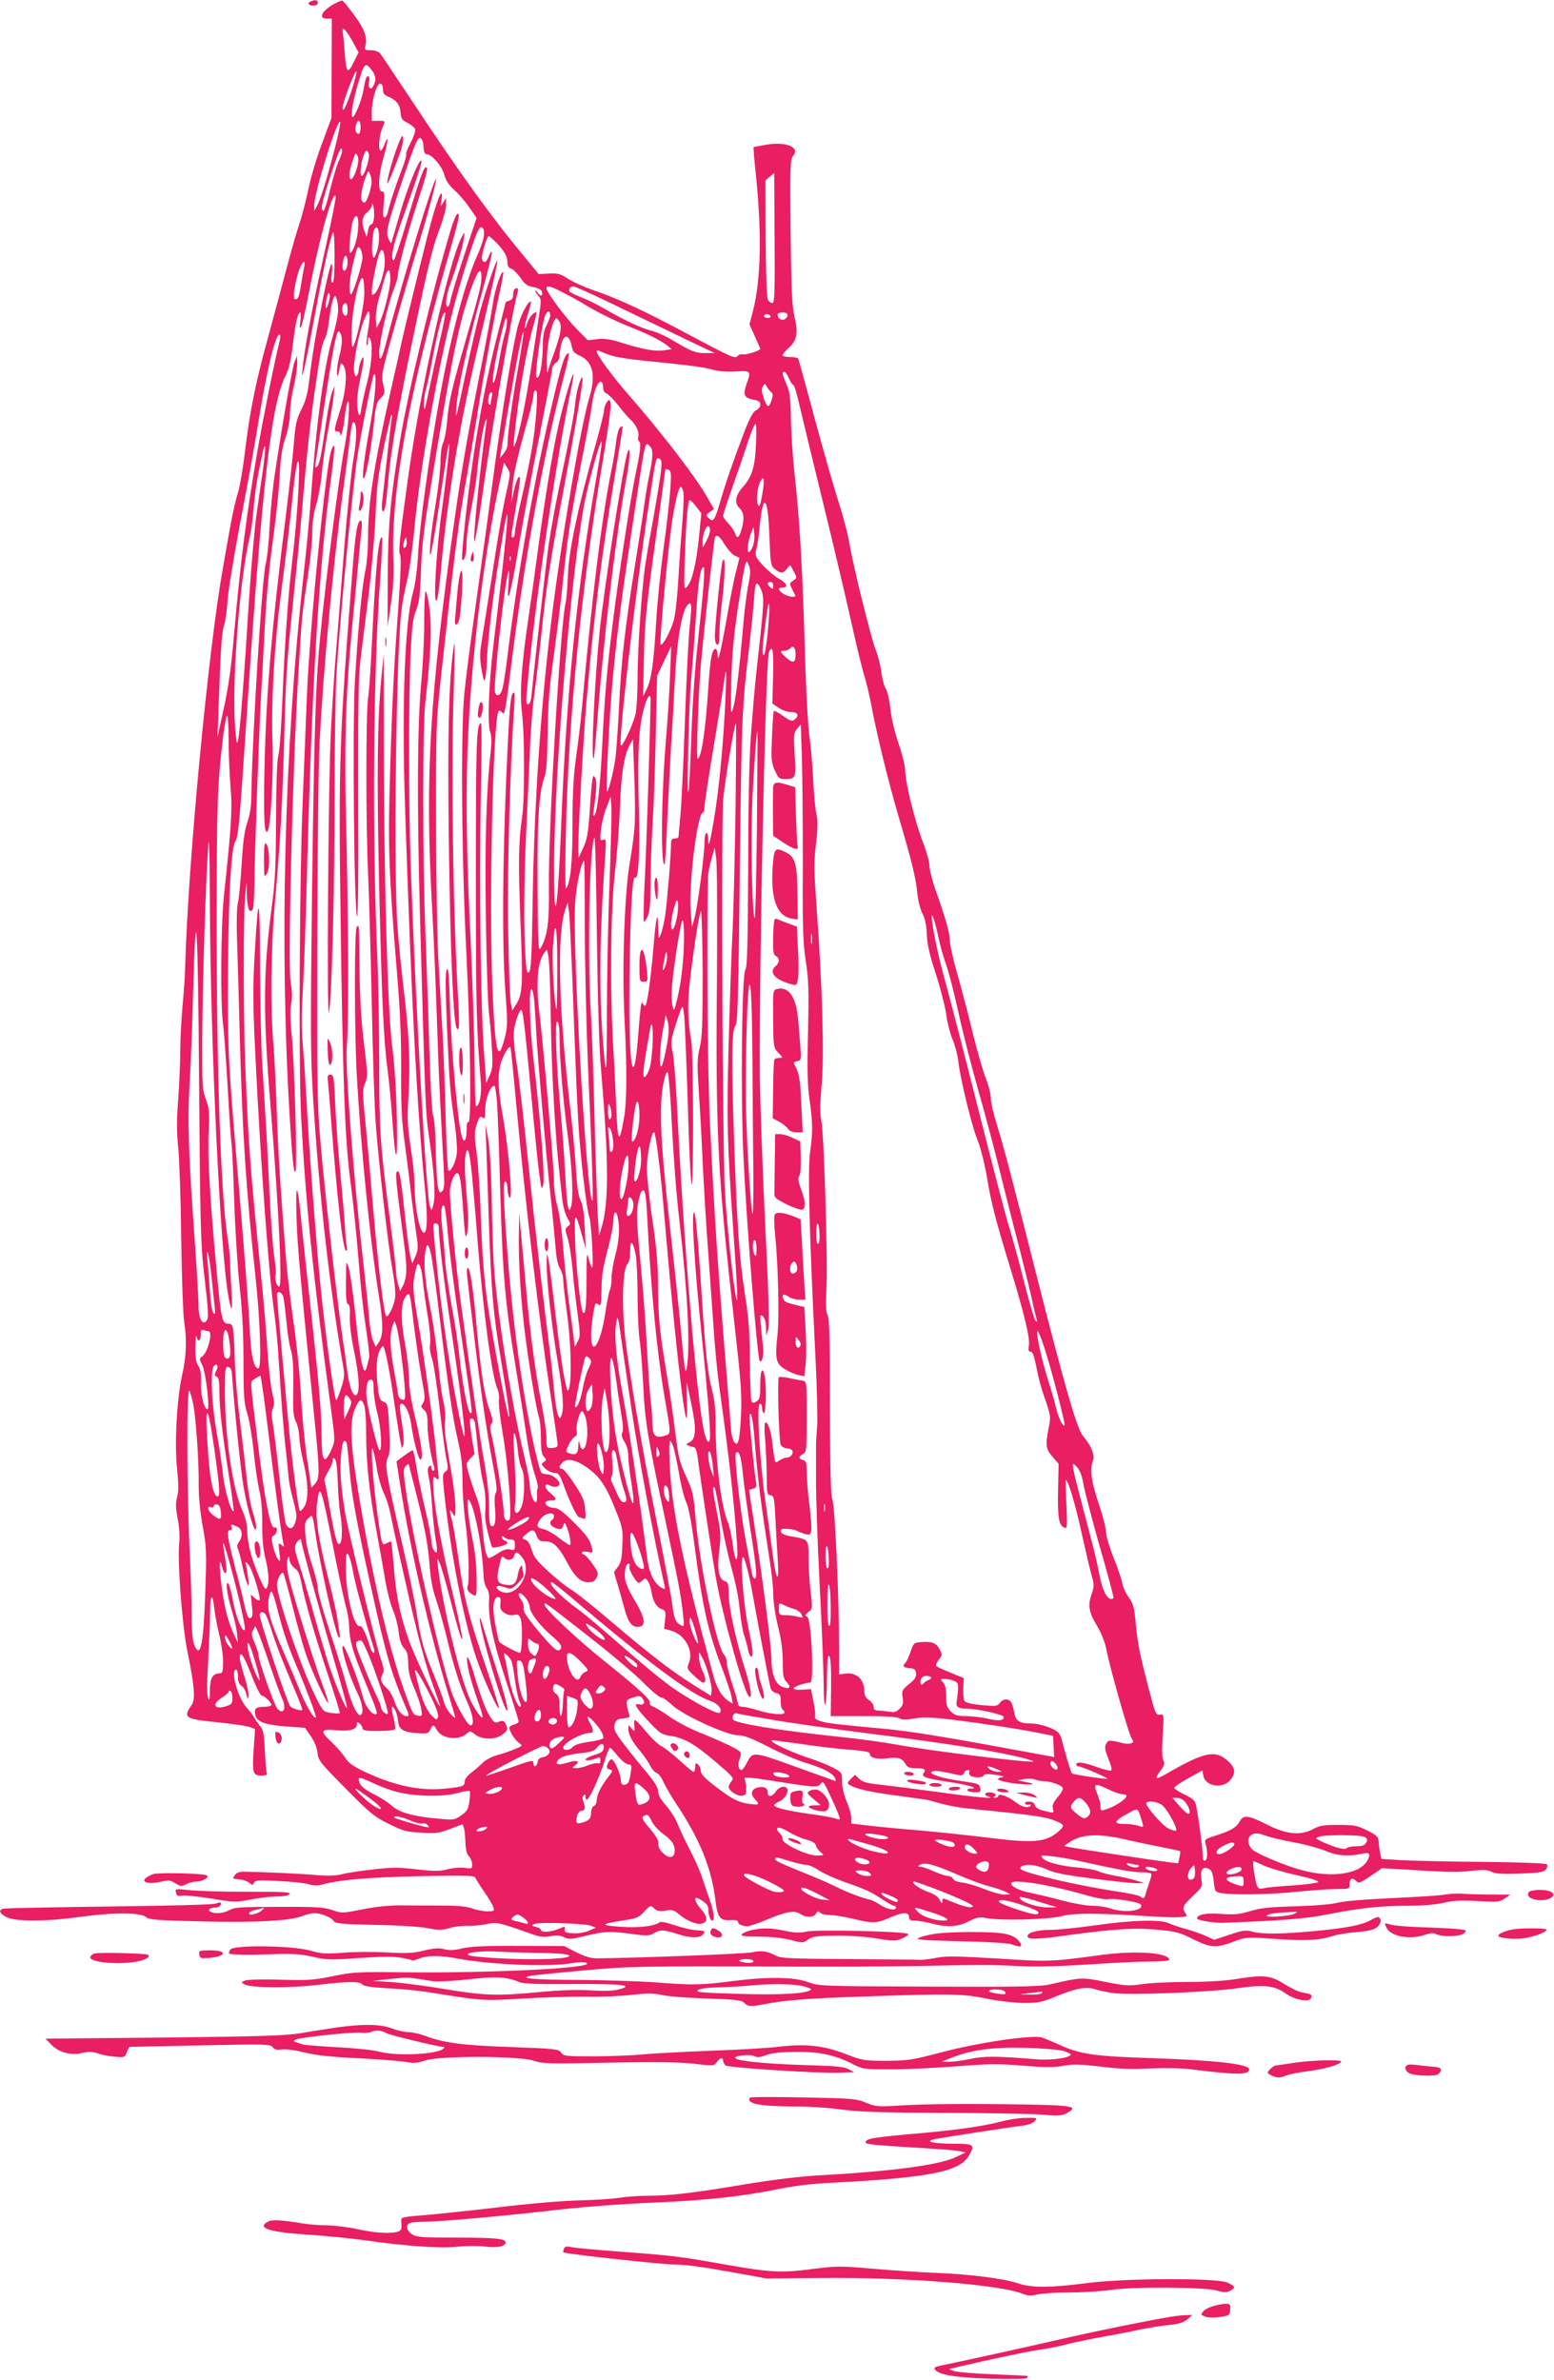
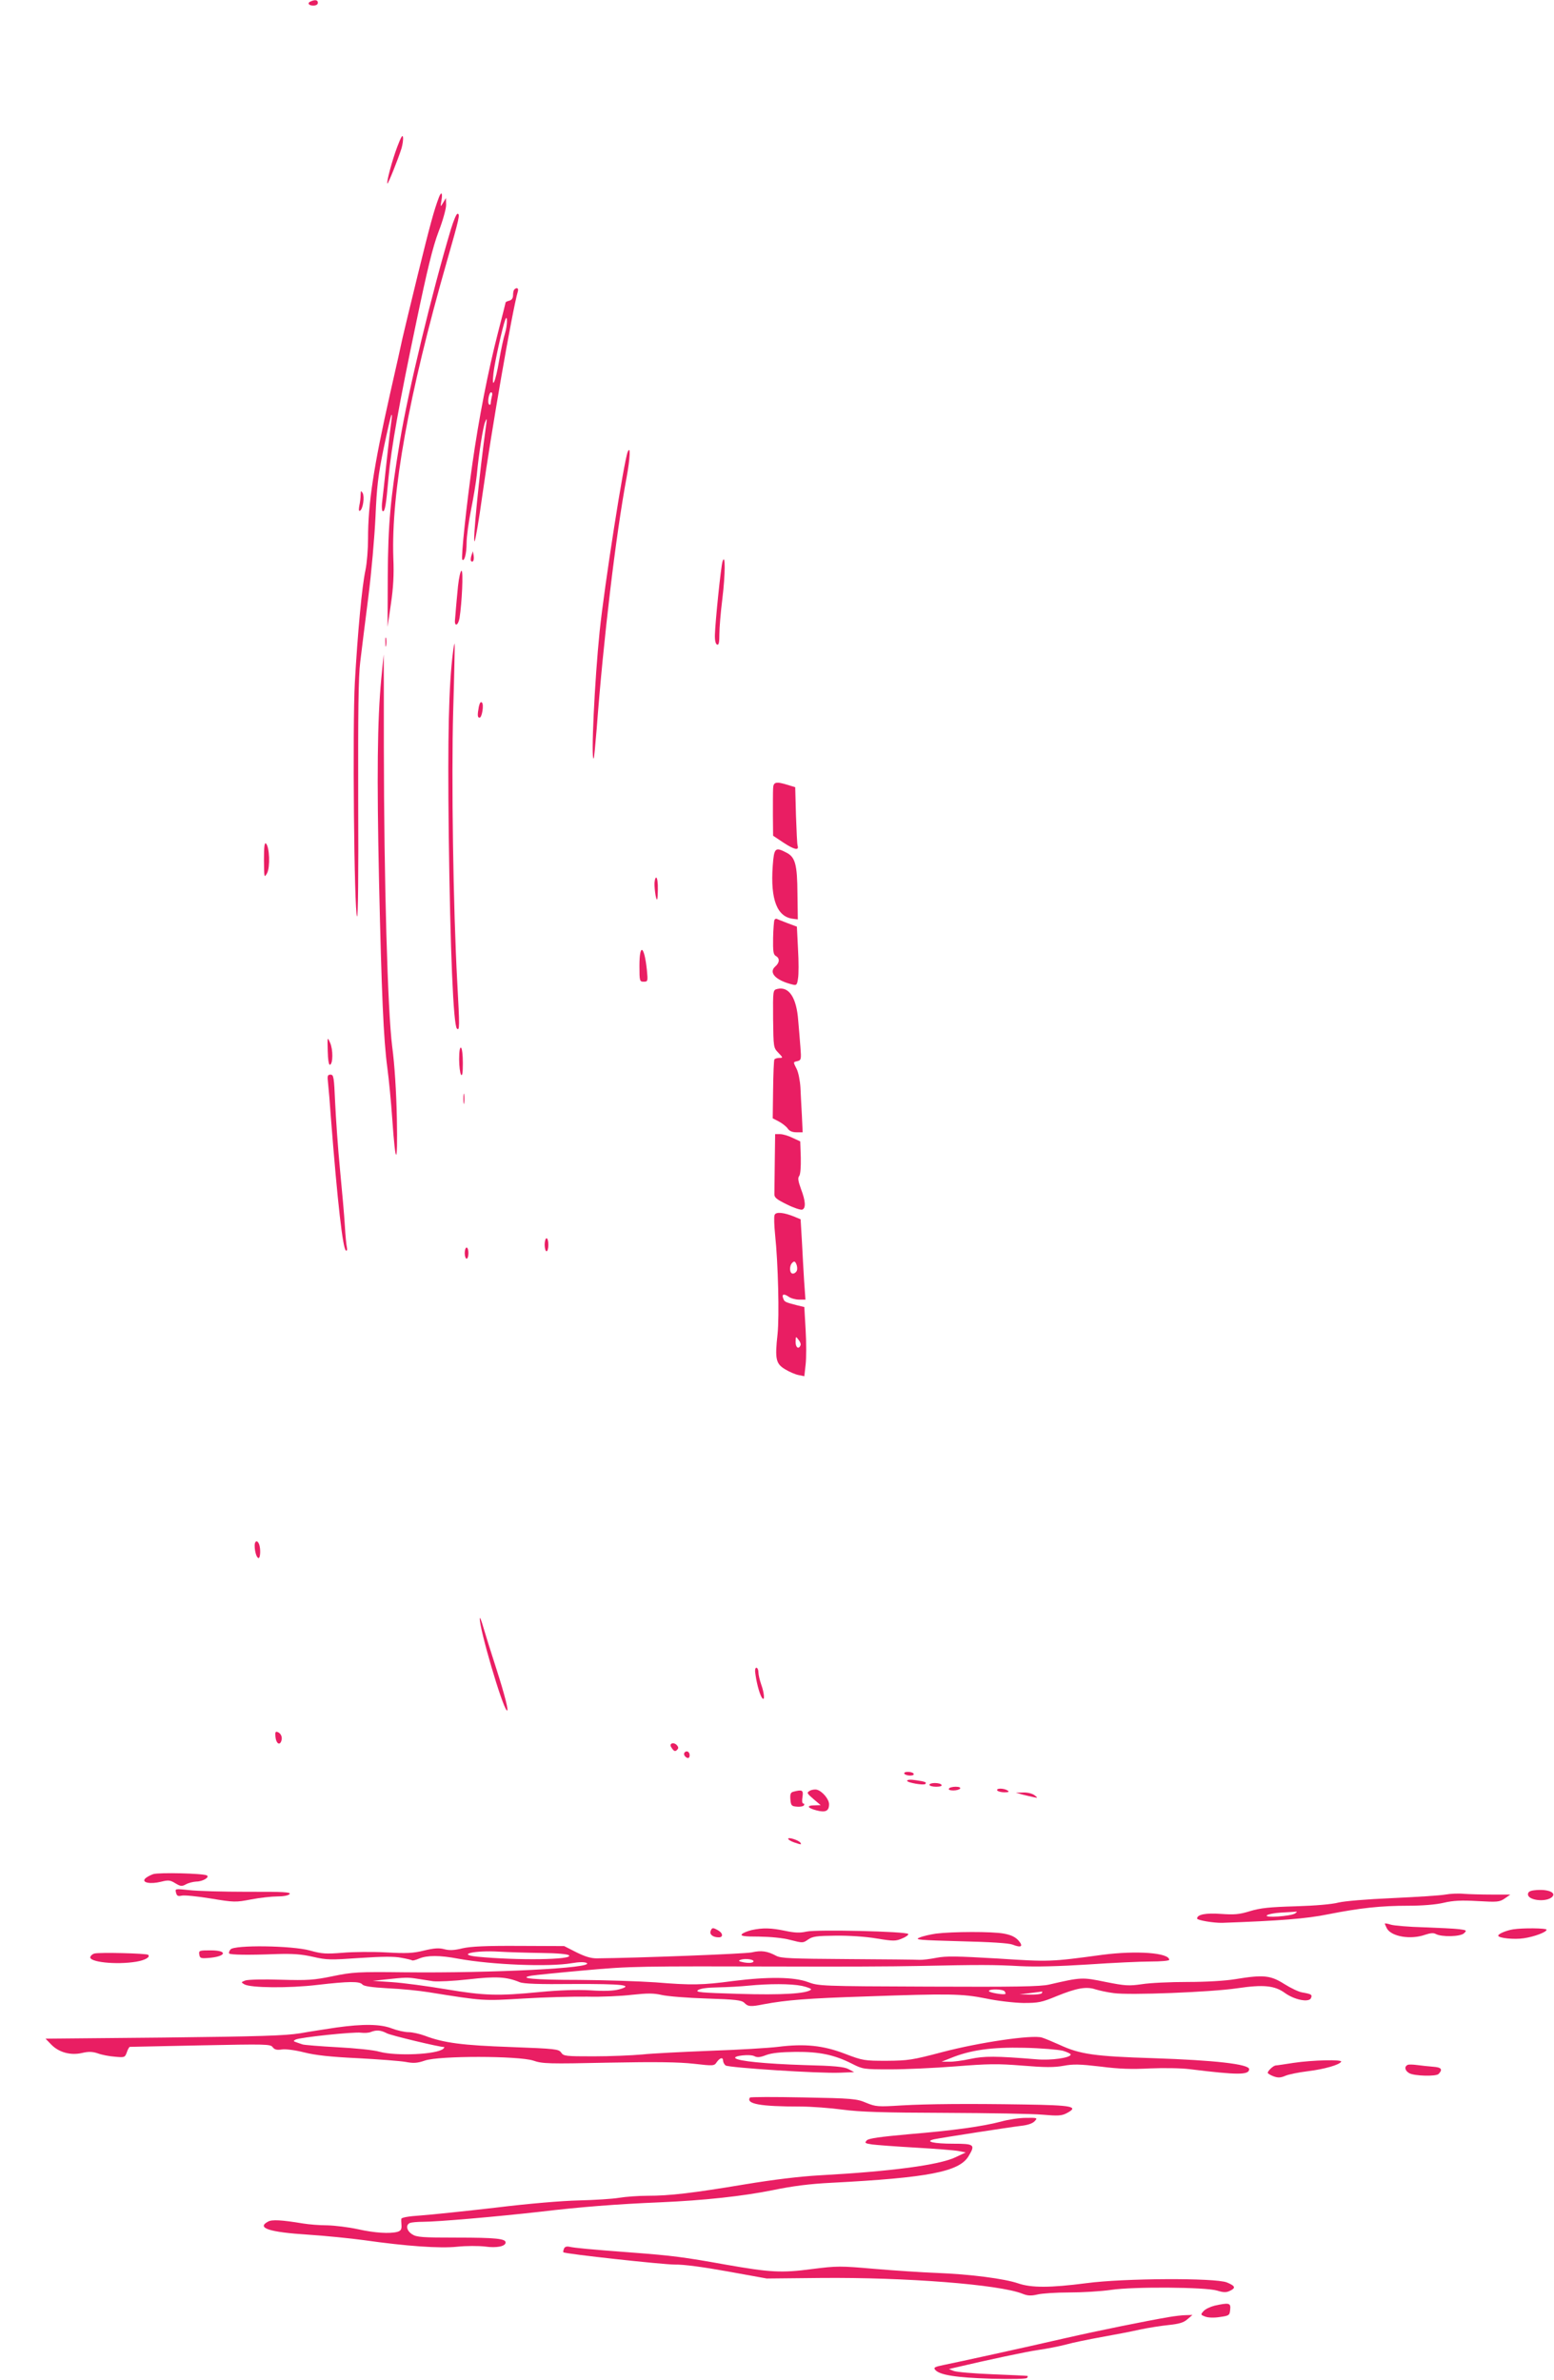
<svg xmlns="http://www.w3.org/2000/svg" version="1.0" width="836pt" height="1280pt" viewBox="0 0 836 1280" preserveAspectRatio="xMidYMid meet">
  <g transform="translate(0,1280) scale(0.1,-0.1)" fill="#e91e63" stroke="none">
    <path d="M1673 12793 c-22 -8 -14 -23 12 -23 16 0 25 6 25 15 0 15 -14 18 -37 8z" />
-     <path d="M1805 12783 c-71 -37 -97 -83 -47 -83 l27 0 -1 -267 -1 -268 -50 -135 c-28 -74 -61 -183 -73 -243 -12 -59 -33 -140 -46 -180 -14 -39 -47 -155 -74 -257 -27 -102 -71 -266 -98 -365 -65 -235 -97 -392 -123 -605 -11 -96 -29 -201 -40 -234 -11 -34 -28 -110 -39 -171 -11 -60 -29 -162 -40 -225 -80 -448 -189 -1596 -204 -2155 -1 -44 -7 -136 -14 -205 -6 -69 -12 -174 -12 -235 0 -60 -5 -179 -11 -264 -9 -117 -9 -181 0 -265 6 -61 14 -282 16 -491 3 -209 10 -409 16 -445 15 -97 12 -184 -12 -290 -28 -130 -41 -365 -26 -503 8 -79 8 -118 0 -149 -9 -33 -8 -59 3 -117 9 -46 12 -97 8 -132 -10 -93 15 -430 42 -569 41 -201 46 -270 25 -300 -48 -69 -38 -76 146 -94 76 -8 151 -19 167 -25 l28 -11 -7 -104 c-9 -131 -5 -146 41 -146 19 0 33 4 30 8 -3 5 -8 60 -11 122 -4 92 -9 118 -24 134 -10 12 -24 32 -31 44 -6 13 -27 40 -45 60 -46 51 -87 202 -55 202 6 0 10 -17 10 -38 0 -25 6 -41 19 -49 10 -6 22 -26 26 -45 7 -27 9 -29 12 -11 2 12 -7 58 -21 103 -14 45 -26 90 -26 100 0 48 20 20 61 -85 24 -63 50 -115 57 -115 14 0 52 -36 52 -50 0 -5 -18 -10 -39 -10 -45 0 -56 -10 -47 -46 9 -36 56 -52 171 -60 l96 -7 31 -45 c19 -27 33 -62 36 -89 4 -41 14 -54 151 -192 133 -135 154 -152 233 -191 77 -38 96 -43 175 -47 77 -5 96 -2 155 20 l67 26 7 -22 c4 -12 7 -47 8 -78 1 -38 7 -62 19 -73 9 -10 17 -29 17 -43 0 -24 -2 -25 -39 -19 -23 3 -62 0 -93 -8 -45 -11 -71 -11 -168 0 -97 11 -134 11 -235 -1 -66 -7 -142 -19 -168 -26 -34 -8 -76 -9 -135 -4 -76 7 -270 16 -386 18 -27 1 -43 -5 -53 -19 -13 -18 -12 -19 24 -22 21 -2 46 -11 55 -19 16 -14 18 -14 24 0 5 14 22 16 132 10 70 -3 143 -11 162 -17 23 -8 47 -9 65 -4 97 27 250 41 529 47 260 5 299 4 304 -9 3 -8 24 -42 47 -75 23 -33 45 -70 49 -82 7 -21 4 -23 -32 -23 -22 0 -59 7 -83 16 -30 10 -79 15 -154 15 -60 0 -157 0 -215 1 -72 1 -141 -6 -218 -21 -111 -22 -115 -22 -165 -4 -45 15 -85 18 -287 17 -202 0 -239 -2 -265 -17 -31 -17 -71 -22 -99 -11 -22 8 -10 24 19 24 13 0 27 5 30 11 10 16 -1 22 -22 11 -11 -6 -245 -12 -575 -16 -307 -4 -564 -9 -573 -12 -22 -9 -19 -21 12 -41 43 -29 207 -30 402 -3 184 25 328 25 358 -2 15 -13 64 -17 293 -22 292 -8 484 3 547 29 19 8 49 15 65 15 36 0 93 -24 104 -43 8 -13 45 -16 224 -20 123 -2 244 -10 283 -18 57 -11 74 -11 115 1 26 8 70 13 97 12 28 -1 73 3 101 9 55 12 70 9 224 -46 63 -23 82 -26 120 -19 33 7 53 5 74 -5 26 -13 39 -12 120 8 104 25 126 25 248 9 80 -11 92 -10 119 6 31 19 56 17 137 -10 52 -17 104 -18 120 -2 20 20 14 25 -30 26 -24 1 -76 13 -117 27 -48 16 -78 22 -85 15 -25 -20 -109 -30 -208 -23 -113 7 -108 16 21 35 66 10 78 15 107 47 32 34 33 35 53 17 16 -15 29 -17 62 -12 35 6 45 3 72 -20 43 -36 95 -57 123 -50 33 9 31 38 -6 79 -16 19 -30 42 -30 50 0 14 5 13 35 -4 23 -14 35 -29 35 -42 0 -33 11 -67 21 -67 15 0 9 52 -12 110 -11 30 -29 83 -40 116 -10 34 -41 104 -68 155 -27 52 -56 115 -66 140 -9 25 -37 69 -61 97 -30 34 -44 59 -44 79 0 21 -20 52 -76 118 -42 50 -96 118 -121 152 -39 55 -44 67 -36 90 8 23 16 29 47 31 31 3 36 6 31 20 -4 9 -9 31 -12 48 -5 29 -2 33 33 44 33 11 39 11 50 -5 17 -22 8 -38 -17 -32 -34 9 -20 -17 49 -90 61 -65 71 -72 117 -79 73 -10 132 -43 245 -140 93 -80 100 -87 86 -103 -9 -10 -16 -24 -16 -32 1 -21 47 -51 73 -47 18 2 22 9 21 38 0 19 -4 42 -8 51 -6 13 17 12 171 -12 211 -34 222 -34 239 -11 11 15 17 7 52 -69 22 -47 43 -96 46 -107 7 -20 5 -21 -21 -12 -15 5 -77 16 -138 24 -118 17 -181 32 -190 45 -2 5 9 14 26 21 30 13 55 53 43 71 -10 17 -44 9 -60 -16 -20 -30 -44 -33 -44 -5 0 24 -21 34 -54 26 -34 -8 -41 -35 -16 -61 28 -30 26 -34 -22 -28 -64 8 -98 25 -187 93 -60 46 -81 68 -81 85 0 12 -7 28 -15 35 -13 11 -15 8 -15 -14 0 -14 -4 -26 -9 -26 -4 0 -38 28 -75 62 -37 34 -82 69 -99 77 -17 9 -54 44 -82 78 -27 34 -54 62 -59 62 -4 1 -6 -13 -4 -29 5 -34 1 -37 -18 -12 -12 16 -13 15 -14 -6 0 -30 20 -69 66 -123 20 -24 44 -59 52 -76 9 -18 24 -36 35 -39 10 -3 27 -26 37 -50 11 -24 41 -76 68 -116 126 -189 190 -345 211 -521 11 -91 25 -109 84 -104 23 1 37 -2 37 -9 0 -13 22 -24 51 -24 10 0 56 15 101 34 110 46 151 53 183 32 32 -21 72 -20 84 1 8 15 12 16 22 6 7 -7 31 -13 54 -13 22 0 77 -9 123 -20 107 -26 128 -25 196 5 70 31 106 33 106 5 0 -16 7 -20 33 -20 17 0 57 -7 87 -15 83 -22 142 -19 202 11 43 22 58 25 92 18 77 -15 325 -9 406 10 77 18 176 18 500 -2 58 -4 122 -5 142 -3 36 3 37 4 24 23 -19 27 -12 41 46 95 44 42 48 49 42 79 -9 46 2 73 27 67 26 -7 33 -20 39 -78 5 -46 7 -50 35 -56 55 -12 268 -9 410 6 77 8 173 15 213 15 70 0 72 1 72 24 0 32 14 40 35 20 14 -15 21 -13 78 26 l62 42 105 -6 c257 -16 300 -17 375 -8 64 7 86 6 108 -5 22 -11 58 -13 155 -10 106 4 128 8 139 23 8 11 10 21 4 27 -6 6 -153 11 -338 13 -180 1 -379 6 -440 9 l-112 7 -7 36 c-4 20 -7 48 -8 62 -1 20 -12 31 -61 55 -54 27 -69 30 -155 30 -81 0 -102 -4 -139 -24 -67 -35 -142 -27 -248 27 -96 49 -124 52 -143 17 -18 -33 -45 -50 -125 -76 -64 -20 -66 -22 -59 -48 12 -41 10 -84 -3 -88 -9 -3 -13 7 -13 31 0 34 -23 208 -36 269 -5 22 -18 34 -61 55 -31 15 -56 31 -56 37 1 5 34 28 76 51 l75 42 6 -30 c11 -57 107 -71 146 -20 28 34 25 63 -8 95 -72 69 -128 58 -344 -67 -54 -31 -59 -25 -23 23 20 28 22 38 13 54 -7 14 -8 58 -3 134 7 114 7 115 -16 111 -20 -3 -24 6 -56 127 -51 196 -62 250 -73 362 -8 89 -13 107 -38 142 -16 22 -32 57 -35 78 -4 21 -25 83 -47 137 -22 55 -40 116 -40 136 0 20 -18 90 -40 155 -40 120 -48 182 -30 230 11 29 -9 79 -54 132 -33 39 -98 266 -256 888 -136 538 -168 657 -210 796 -17 53 -30 113 -30 134 0 21 -12 68 -26 104 -15 36 -46 145 -70 241 -23 97 -61 240 -83 319 -23 79 -41 160 -41 180 0 41 -22 120 -74 266 -20 55 -36 117 -36 138 0 21 -16 79 -36 130 -42 110 -94 318 -94 380 0 24 -16 90 -36 148 -21 62 -39 138 -44 187 -5 46 -16 95 -25 108 -8 13 -20 55 -24 92 -5 37 -19 90 -30 117 -25 60 -125 469 -142 575 -6 41 -33 143 -59 225 -27 83 -85 287 -130 455 -45 167 -84 308 -86 312 -3 4 -23 8 -45 8 -21 0 -39 4 -39 10 0 5 15 23 34 40 44 40 51 80 30 167 -13 56 -17 139 -21 457 -3 351 -2 391 13 407 41 46 -35 79 -142 61 -36 -6 -68 -12 -70 -14 -1 -2 3 -63 11 -135 34 -321 29 -576 -14 -744 l-19 -74 29 -64 c16 -35 29 -65 29 -67 0 -10 -78 -34 -94 -30 -11 3 -24 -2 -31 -11 -10 -13 -41 1 -240 107 -253 136 -396 203 -535 250 -50 18 -111 45 -136 62 -38 25 -52 29 -100 27 l-56 -3 -70 85 c-179 214 -353 455 -610 844 -88 132 -165 248 -173 258 -9 10 -29 17 -50 17 -33 0 -35 2 -29 25 11 45 -6 91 -62 166 -30 41 -58 75 -62 76 -4 1 -20 -5 -37 -14z m94 -210 l30 -55 -27 -54 c-31 -64 -39 -57 -47 46 -3 41 -7 90 -10 108 -3 28 -2 32 10 22 8 -7 28 -37 44 -67z m100 -149 c23 -30 26 -55 10 -85 -14 -28 -31 -13 -24 22 4 17 2 29 -4 29 -11 0 -16 -16 -26 -75 -7 -47 -46 -145 -58 -145 -12 0 1 83 24 163 38 130 43 136 78 91z m-109 -115 c-19 -55 -37 -99 -42 -99 -12 0 -1 43 35 136 43 111 47 85 7 -37z m170 12 c0 -22 6 -31 29 -41 43 -17 64 -45 66 -87 2 -30 8 -39 38 -54 19 -10 37 -25 40 -33 4 -9 -7 -41 -23 -72 -17 -31 -28 -60 -25 -64 3 -5 -8 -42 -23 -82 -31 -77 -66 -184 -76 -230 -4 -16 -11 -28 -18 -28 -8 0 -9 21 -4 70 5 59 4 70 -9 70 -24 0 -19 93 10 190 24 82 26 125 3 62 -7 -18 -16 -32 -20 -32 -14 0 -9 79 7 117 19 46 21 43 -20 43 l-35 0 0 48 c0 64 26 152 45 152 10 0 15 -10 15 -29z m-261 -328 c-42 -161 -74 -264 -95 -303 l-13 -25 -1 28 c-1 67 122 463 140 452 4 -2 -10 -71 -31 -152z m141 122 c0 -34 -12 -46 -25 -24 -9 14 3 59 15 59 6 0 10 -16 10 -35z m338 -103 c2 -30 8 -42 19 -42 26 0 81 -64 93 -110 8 -31 25 -55 53 -81 23 -20 60 -62 81 -94 l40 -57 -67 -201 c-37 -111 -69 -219 -73 -239 -3 -21 -10 -38 -15 -38 -16 0 -10 59 12 118 37 101 68 204 74 246 6 41 5 41 -9 15 -68 -119 -224 -815 -290 -1294 -47 -338 -53 -399 -44 -418 6 -12 4 -98 -6 -235 -27 -373 -35 -526 -47 -917 -13 -415 -8 -553 36 -1090 18 -215 24 -353 23 -535 -1 -202 3 -272 21 -400 11 -85 26 -198 31 -250 6 -52 18 -143 26 -201 15 -98 15 -108 -1 -145 l-17 -39 -9 30 c-5 17 -18 112 -29 212 -22 211 -29 253 -41 253 -15 0 -11 -43 32 -367 21 -152 20 -206 -6 -253 l-13 -24 -11 39 c-6 22 -11 54 -11 71 0 17 -16 150 -35 295 -49 376 -55 455 -55 824 0 182 -4 436 -10 565 -29 677 -22 1538 16 2049 8 112 12 206 10 209 -19 18 -35 -150 -57 -598 -5 -107 -13 -226 -19 -265 -12 -91 -12 -683 0 -940 5 -110 14 -425 20 -700 5 -275 15 -565 21 -645 14 -197 66 -650 90 -789 13 -72 18 -128 14 -155 -7 -41 -33 -96 -46 -96 -13 0 -46 275 -79 665 -11 132 -27 310 -36 396 -14 142 -15 158 0 193 15 35 14 51 -6 214 -15 123 -22 244 -24 397 -3 261 -1 242 -15 228 -13 -13 -13 -566 1 -808 23 -399 71 -876 116 -1160 27 -167 27 -228 1 -266 l-16 -23 -15 35 c-7 19 -17 72 -20 119 -4 47 -18 180 -31 295 -55 475 -100 1074 -89 1174 11 94 8 727 -4 1196 -11 416 -2 704 33 1060 14 143 30 307 35 365 5 58 12 126 15 153 3 26 2 47 -3 47 -20 0 -30 -62 -46 -269 -70 -885 -75 -1038 -64 -1851 12 -899 23 -1199 52 -1425 14 -104 32 -278 41 -385 18 -224 28 -314 50 -457 8 -55 13 -107 11 -115 -2 -7 -7 -25 -10 -40 -18 -80 -36 -2 -66 288 -11 105 -27 211 -34 235 -14 43 -14 42 -15 -74 -1 -86 2 -119 12 -122 8 -4 11 -24 9 -64 -2 -37 6 -106 22 -185 27 -128 32 -210 17 -235 -16 -24 -40 30 -51 111 -5 41 -14 104 -19 139 -32 199 -102 816 -128 1119 -16 178 -18 317 -16 1060 1 470 6 954 12 1075 21 399 72 947 127 1360 20 143 38 284 41 313 3 28 9 52 14 52 20 0 20 -91 0 -200 -11 -63 -34 -288 -51 -500 -16 -212 -37 -468 -45 -570 -8 -102 -19 -279 -25 -395 -14 -271 -23 -1579 -10 -1510 15 82 30 648 30 1163 0 265 5 560 10 655 16 266 85 983 111 1162 19 126 82 440 90 450 19 20 8 -123 -20 -273 -33 -176 -48 -306 -32 -282 13 21 37 153 52 289 10 100 15 118 37 140 23 23 24 27 13 75 -11 49 -8 61 69 336 45 157 98 341 120 410 46 149 101 352 96 357 -11 11 -191 -579 -267 -874 -24 -95 -39 -118 -39 -60 0 55 46 259 74 328 14 36 26 74 26 85 0 35 48 217 99 374 61 188 66 210 53 210 -13 0 -28 -41 -104 -292 -34 -115 -66 -208 -70 -208 -20 0 -4 79 38 197 96 269 114 327 111 337 -8 23 -76 -144 -116 -284 -23 -80 -44 -149 -45 -155 -2 -5 -9 4 -16 20 -16 39 -9 68 81 333 56 166 76 212 88 210 11 -2 17 -17 19 -46z m-438 -26 c0 -8 -9 -33 -20 -57 -10 -24 -31 -95 -46 -156 -14 -62 -30 -110 -35 -107 -15 9 -11 32 38 185 43 133 63 177 63 135z m144 -13 c7 -18 -20 -109 -35 -118 -13 -8 -11 50 3 96 12 42 22 49 32 22z m-64 -77 c-7 -25 -19 -51 -26 -57 -20 -16 -19 34 3 96 15 45 17 47 26 27 7 -14 6 -36 -3 -66z m79 -71 c1 -24 -16 -84 -29 -105 -7 -12 -12 -12 -21 -3 -13 13 -4 75 21 138 11 28 13 28 20 10 5 -11 9 -29 9 -40z m2168 -305 c2 -298 0 -350 -12 -350 -8 0 -19 8 -24 18 -6 11 -11 148 -12 330 l-1 312 23 20 c13 10 24 19 24 20 0 0 1 -158 2 -350z m-2422 -81 c-69 -309 -110 -530 -119 -639 -6 -71 27 83 79 365 32 176 74 364 86 385 5 9 9 -44 9 -127 0 -97 -4 -143 -11 -143 -7 0 -9 16 -4 50 4 28 3 50 -2 50 -5 0 -28 -96 -51 -212 -41 -207 -50 -266 -71 -433 -7 -55 -19 -99 -41 -140 -26 -53 -31 -76 -40 -190 -6 -71 -26 -251 -45 -400 -74 -588 -103 -935 -112 -1330 -6 -282 -1 -377 18 -342 16 29 31 312 25 472 -8 213 9 518 44 788 31 238 50 400 70 590 6 59 15 118 20 130 21 53 3 -277 -30 -548 -19 -158 -39 -435 -50 -710 -6 -154 -16 -298 -23 -320 -7 -26 -11 -145 -12 -345 -1 -254 -5 -332 -23 -468 -46 -346 -48 -561 -7 -1066 45 -557 65 -976 47 -976 -14 0 -26 44 -19 64 3 7 -1 56 -9 107 -7 52 -18 200 -24 329 -6 129 -15 309 -21 400 -5 91 -14 230 -19 310 -5 80 -10 312 -11 515 -1 394 -9 409 -29 60 -10 -178 -10 -261 4 -545 28 -578 74 -1200 102 -1385 8 -55 19 -172 24 -260 13 -209 27 -390 40 -495 5 -47 11 -105 13 -130 2 -25 14 -81 26 -125 17 -64 19 -85 10 -112 -12 -38 -33 -43 -50 -12 -6 12 -22 122 -35 244 -13 123 -29 253 -35 289 -9 50 -10 72 -1 91 9 20 8 38 -3 83 -8 31 -20 133 -26 227 -6 93 -21 278 -35 410 -58 572 -66 676 -84 1110 -11 270 -12 836 0 935 l7 65 1 -72 c2 -68 15 -100 32 -74 4 7 8 74 9 149 1 154 28 897 36 1012 3 41 10 165 15 275 13 251 24 373 55 600 13 99 27 236 30 305 5 92 13 144 31 196 14 42 24 94 24 130 0 32 9 97 20 144 11 47 19 103 19 125 l-1 40 -13 -30 c-12 -29 -62 -308 -105 -595 -12 -74 -25 -207 -30 -295 -4 -88 -14 -176 -20 -195 -19 -58 -74 -942 -78 -1255 0 -53 -8 -100 -22 -140 -15 -45 -23 -102 -30 -225 -6 -91 -14 -183 -20 -205 -6 -24 -8 -102 -5 -195 3 -85 10 -321 15 -525 14 -520 33 -815 85 -1297 25 -230 33 -488 15 -488 -23 0 -38 60 -45 185 -7 138 -29 428 -69 900 -46 540 -50 620 -50 940 1 454 15 761 38 805 20 39 21 54 66 720 82 1226 131 1645 207 1791 17 33 28 81 39 168 14 118 27 171 40 171 3 0 3 -21 0 -47 -5 -35 -4 -43 4 -31 5 9 24 90 41 180 55 291 130 561 145 522 3 -5 -25 -143 -61 -305z m267 190 c-2 -21 -9 -37 -15 -36 -6 1 -14 -14 -17 -33 l-7 -35 -11 28 c-19 46 -15 83 13 105 14 11 25 28 26 38 1 14 3 13 8 -5 3 -13 5 -41 3 -62z m-86 -67 c-6 -60 -28 -122 -43 -122 -9 0 4 141 16 173 19 50 34 21 27 -51z m113 -40 c0 -26 -6 -63 -14 -82 -11 -29 -14 -32 -20 -17 -8 20 -1 129 10 146 13 22 25 -1 24 -47z m565 17 c0 -19 -17 -70 -37 -114 -67 -151 -142 -433 -201 -760 -55 -303 -107 -678 -116 -835 -5 -93 -16 -172 -29 -220 -44 -157 -60 -611 -42 -1155 35 -1054 64 -1611 107 -2048 15 -147 13 -237 -5 -237 -24 0 -50 135 -51 261 0 36 -9 126 -21 200 -16 108 -19 156 -13 244 12 193 7 335 -19 560 -15 121 -32 288 -38 370 -23 290 -8 1485 21 1715 6 47 20 120 31 163 11 43 29 173 40 290 30 315 122 835 205 1157 19 74 58 206 86 293 40 122 55 157 67 155 11 -3 16 -14 15 -39z m68 -46 c43 -45 58 -73 58 -107 0 -16 7 -27 20 -31 11 -3 33 -26 50 -49 23 -35 37 -44 68 -50 23 -3 42 -13 46 -22 10 -25 -4 -32 -20 -10 -8 11 -14 16 -14 11 0 -5 8 -17 17 -27 15 -16 15 -27 4 -96 -6 -42 -25 -167 -42 -277 -29 -192 -66 -372 -88 -425 -9 -21 -10 -16 -6 25 23 230 66 483 105 615 11 35 17 66 15 69 -10 9 -44 -33 -51 -63 -4 -17 -9 -26 -11 -20 -2 5 6 39 17 74 11 35 18 65 16 67 -10 10 -48 -57 -66 -117 -28 -94 -91 -478 -145 -891 -25 -189 -66 -483 -90 -654 -24 -170 -50 -371 -57 -445 -20 -209 -15 -884 11 -1397 22 -461 28 -919 11 -908 -6 4 -10 -13 -10 -44 0 -61 -16 -75 -28 -24 -21 86 -55 473 -61 683 -5 175 -9 221 -17 205 -9 -15 -8 -95 1 -320 14 -313 17 -343 42 -514 8 -57 13 -126 11 -152 -5 -48 -34 -107 -46 -94 -4 4 -10 124 -14 268 -3 144 -11 345 -16 447 -6 102 -16 284 -23 405 -7 121 -13 459 -13 750 -1 515 0 537 27 790 64 589 88 786 126 1002 22 126 52 300 66 388 39 241 93 536 121 663 14 63 24 116 21 118 -10 11 -46 -97 -56 -171 -6 -44 -38 -215 -71 -380 -65 -331 -97 -511 -134 -775 -135 -950 -160 -1383 -122 -2080 9 -157 20 -427 26 -600 9 -282 15 -411 37 -810 5 -96 3 -117 -9 -128 -13 -11 -16 -6 -23 30 -4 24 -9 114 -11 200 -1 87 -8 167 -14 178 -6 12 -14 152 -20 347 -5 181 -15 463 -21 628 -16 398 -16 1109 -1 1245 30 267 36 405 22 510 -7 55 -17 95 -21 89 -4 -7 -7 -80 -7 -163 1 -83 -7 -232 -16 -331 -21 -221 -23 -649 -7 -1235 29 -1055 30 -1073 50 -1210 26 -179 35 -306 23 -355 -9 -39 -9 -39 -19 -15 -19 46 -75 1039 -103 1820 -12 339 -12 913 -1 1156 7 144 13 191 29 230 16 39 22 81 26 199 6 168 15 241 87 670 90 542 124 697 189 878 32 86 50 103 50 46 0 -40 -11 -86 -86 -344 -77 -269 -90 -326 -99 -435 -4 -47 -14 -97 -21 -112 -8 -15 -14 -57 -14 -97 0 -39 -11 -139 -25 -223 -14 -84 -28 -184 -30 -223 -10 -131 12 -35 49 220 21 138 41 270 46 295 18 93 -1 -103 -31 -320 -32 -223 -50 -530 -30 -499 6 9 15 72 21 140 32 378 101 802 196 1199 84 353 113 484 110 487 -7 7 -63 -159 -95 -277 -16 -63 -50 -209 -75 -325 -55 -259 -56 -265 -51 -185 8 101 57 322 129 584 37 132 65 244 62 250 -2 6 -9 -4 -16 -21 -13 -36 -27 -42 -37 -17 -6 16 26 124 37 124 3 0 22 -17 42 -37z m-722 -77 c0 -38 -54 -208 -63 -199 -13 13 -7 88 15 176 19 79 23 87 35 71 7 -10 13 -32 13 -48z m120 -28 c0 -51 -32 -149 -55 -168 -13 -10 -15 -8 -15 14 0 32 27 168 41 204 14 37 29 11 29 -50z m-200 4 c0 -33 -15 -59 -24 -43 -10 15 4 82 15 75 5 -3 9 -17 9 -32z m-234 -29 c-3 -16 -11 -57 -16 -92 -11 -69 -16 -81 -32 -81 -14 0 -6 66 16 143 17 57 44 82 32 30z m464 -66 c0 -48 -36 -190 -58 -231 l-17 -31 -3 45 c-1 25 4 68 11 95 8 28 23 80 33 117 19 70 34 72 34 5z m-140 -70 c0 -71 -43 -271 -62 -292 -6 -6 -8 31 -6 100 4 113 41 281 59 269 5 -3 9 -37 9 -77z m1074 -3 c37 -19 84 -45 105 -58 60 -38 171 -93 254 -126 90 -35 162 -71 196 -98 l24 -20 -39 -6 c-46 -8 -117 5 -228 40 -62 20 -93 24 -132 20 l-52 -6 -61 62 c-62 63 -161 197 -161 217 0 19 23 12 94 -25z m369 -111 c166 -80 334 -161 372 -179 l70 -33 -47 0 c-54 -1 -76 7 -173 65 -38 24 -92 48 -120 55 -54 13 -149 58 -256 120 -36 21 -90 48 -120 59 -30 12 -58 25 -63 30 -11 11 1 30 20 30 8 0 151 -66 317 -147z m-1634 63 c-14 -49 -22 -41 -13 13 4 23 11 38 15 34 5 -5 4 -26 -2 -47z m50 -41 c1 -22 -12 -87 -29 -144 -47 -164 -88 -465 -115 -836 -8 -115 -26 -309 -40 -430 -106 -944 -133 -2024 -75 -2955 14 -227 21 -286 30 -269 10 19 -6 596 -21 734 -6 61 -9 128 -5 150 9 54 9 70 -1 140 -15 108 12 1168 43 1665 17 289 20 317 50 510 13 85 24 192 24 237 0 54 7 102 20 145 11 34 25 108 30 163 5 55 20 161 34 235 14 74 28 160 31 190 l5 55 -14 -35 c-7 -20 -21 -87 -30 -150 -28 -191 -37 -239 -51 -250 -9 -8 -11 -5 -9 12 3 13 20 127 39 253 63 413 77 480 92 459 17 -23 16 -63 -3 -136 -8 -33 -13 -72 -11 -87 3 -21 5 -18 12 18 7 40 9 42 22 26 23 -32 16 -133 -17 -240 -35 -113 -35 -115 -15 -115 8 0 15 -6 15 -12 1 -36 18 26 24 86 4 38 11 77 17 85 14 22 4 -130 -15 -230 -31 -159 -105 -736 -135 -1049 -23 -231 -31 -502 -42 -1330 -9 -765 -9 -896 5 -1130 32 -520 89 -1029 164 -1460 6 -34 3 -60 -13 -107 -11 -35 -23 -63 -26 -63 -10 0 -56 331 -83 595 -22 210 -64 761 -76 1000 -6 110 -15 252 -21 315 -7 81 -7 167 0 290 6 96 15 355 21 575 27 1059 64 1689 131 2184 23 172 23 200 3 154 -30 -69 -120 -975 -134 -1348 -6 -143 -15 -393 -22 -555 -17 -410 -22 -1437 -8 -1690 25 -471 65 -857 161 -1572 22 -164 22 -167 4 -210 -40 -92 -55 -73 -55 73 0 119 -16 299 -65 739 -19 168 -39 360 -46 428 -18 194 -30 199 -24 12 4 -152 16 -282 92 -1045 34 -333 34 -366 8 -395 l-20 -22 -22 149 c-13 81 -27 231 -33 333 -5 102 -22 280 -39 395 -17 116 -35 269 -41 340 -30 371 -43 573 -51 800 -4 138 -13 302 -18 365 -17 195 -14 524 8 765 29 323 41 539 51 920 7 277 15 402 44 670 19 182 42 416 51 520 30 362 52 549 96 825 6 41 18 86 27 99 8 13 18 59 23 102 5 43 14 90 20 106 10 26 12 27 19 8 5 -11 9 -38 9 -60z m51 -1 c0 -24 -4 -34 -12 -32 -24 8 -22 68 2 68 5 0 10 -16 10 -36z m109 -117 c-7 -37 -9 -70 -6 -74 4 -3 7 7 7 23 0 22 3 26 10 14 17 -27 11 -135 -14 -233 -14 -53 -28 -118 -32 -144 -5 -37 -9 -44 -15 -28 -13 35 -10 103 11 197 21 92 21 136 1 85 -6 -16 -11 -36 -11 -45 0 -9 -4 -23 -9 -31 -7 -11 -11 -6 -16 20 -8 42 29 227 58 289 19 41 21 43 25 20 2 -14 -2 -55 -9 -93z m981 87 c0 -8 -9 -32 -20 -54 -14 -28 -20 -60 -20 -112 -1 -98 -18 -185 -34 -167 -10 12 24 259 45 327 10 31 29 36 29 6z m-596 -145 c-19 -84 -44 -199 -55 -253 -11 -55 -22 -102 -24 -105 -9 -8 -5 64 5 99 6 19 17 69 25 110 41 220 67 321 81 308 2 -2 -12 -74 -32 -159z m1869 155 c11 -11 -5 -34 -23 -34 -18 0 -34 23 -23 34 4 3 14 6 23 6 9 0 19 -3 23 -6z m-88 -14 c3 -5 -3 -10 -14 -10 -12 0 -21 5 -21 10 0 6 6 10 14 10 8 0 18 -4 21 -10z m-1131 -85 c-3 -22 -19 -74 -34 -116 -16 -41 -30 -86 -33 -100 -2 -13 -5 10 -5 51 -2 74 18 182 39 223 11 20 12 20 26 1 10 -13 12 -31 7 -59z m-228 -201 c-31 -174 -55 -345 -56 -409 0 -11 -10 -31 -21 -45 l-21 -25 7 35 c3 19 24 139 45 265 44 255 71 387 77 381 2 -2 -12 -93 -31 -202z m-1280 159 c-26 -100 -92 -431 -121 -598 -61 -356 -92 -601 -126 -988 -14 -167 -29 -277 -54 -392 l-35 -160 5 135 c13 361 18 428 30 465 8 22 16 82 19 133 3 51 35 244 70 430 36 185 79 425 96 532 43 270 91 470 113 470 5 0 6 -12 3 -27z m1568 -29 c7 -34 14 -44 45 -57 71 -32 88 -106 51 -227 -41 -132 -143 -720 -194 -1120 -65 -499 -103 -1058 -111 -1615 -4 -264 -8 -342 -19 -353 -11 -11 -14 3 -19 85 -10 142 -8 426 4 668 5 116 14 305 19 420 4 116 15 257 24 315 8 58 24 195 36 305 28 275 51 428 121 796 69 365 109 602 103 608 -9 10 -33 -70 -39 -134 -7 -70 -23 -152 -89 -465 -19 -91 -44 -228 -55 -305 -15 -109 -75 -630 -93 -819 -2 -16 -9 -31 -16 -34 -11 -3 -13 11 -7 74 34 410 158 1256 240 1634 7 36 12 66 10 68 -6 6 -54 -157 -80 -274 -31 -134 -75 -405 -110 -664 -14 -107 -37 -269 -50 -360 -40 -268 -50 -414 -37 -524 15 -116 15 -465 1 -561 -20 -130 -21 -249 -9 -565 14 -338 11 -387 -22 -440 l-22 -35 -8 40 c-4 22 -11 193 -14 380 -6 311 9 868 32 1210 5 79 4 88 -8 75 -12 -12 -19 -98 -34 -440 -21 -503 -23 -916 -5 -1165 12 -163 12 -186 -3 -245 -38 -146 -52 -87 -67 275 -19 458 4 1451 34 1481 4 4 13 0 20 -10 11 -15 17 15 41 205 74 608 178 1176 294 1622 16 59 25 107 22 107 -20 0 -35 -45 -80 -232 -103 -428 -196 -951 -254 -1430 -9 -70 -20 -138 -26 -152 -11 -29 -28 -34 -37 -10 -11 30 57 638 74 654 3 3 2 -29 -1 -70 -13 -143 14 -47 54 197 22 131 71 395 110 588 38 192 70 358 70 370 0 11 9 26 20 33 12 7 20 23 20 40 0 15 5 44 11 65 14 52 41 47 53 -9z m236 -62 c25 -6 95 -16 155 -22 256 -26 303 -32 360 -46 39 -11 85 -15 133 -12 82 6 84 3 57 -71 -17 -50 -11 -69 24 -77 46 -10 51 -13 51 -32 0 -10 -10 -23 -23 -29 -16 -8 -34 -40 -66 -124 -57 -151 -97 -265 -127 -369 -29 -99 -37 -111 -61 -87 -16 16 -16 18 5 33 l23 16 -32 56 c-62 112 -248 354 -440 573 -76 88 -159 201 -159 218 0 8 8 7 28 -2 15 -8 47 -19 72 -25z m934 -117 c8 -19 19 -35 24 -35 5 0 21 -55 36 -122 16 -68 71 -296 123 -508 52 -212 119 -495 149 -630 30 -135 63 -272 74 -305 10 -33 26 -98 35 -145 29 -159 94 -425 149 -611 71 -242 93 -329 101 -414 4 -39 16 -88 28 -110 14 -27 21 -62 23 -111 2 -52 14 -107 48 -211 25 -77 50 -174 56 -216 5 -42 20 -102 33 -134 14 -32 28 -85 32 -118 11 -98 71 -345 103 -425 18 -43 39 -130 52 -204 22 -135 44 -221 128 -496 74 -242 104 -369 97 -407 -4 -25 -2 -33 9 -33 10 0 18 -19 26 -57 19 -94 29 -134 58 -215 24 -72 25 -81 14 -136 -19 -92 -16 -117 21 -158 l32 -37 -3 -146 c-3 -149 5 -188 37 -199 12 -4 13 16 8 127 -4 72 -5 131 -3 131 12 0 52 -133 87 -295 22 -99 46 -201 54 -227 11 -39 11 -52 0 -85 -24 -65 -19 -101 25 -175 25 -41 44 -90 51 -125 15 -85 119 -454 136 -481 12 -20 12 -23 -2 -28 -8 -4 -28 -3 -43 0 -74 19 -80 18 -91 -3 -10 -17 -7 -33 12 -81 16 -39 21 -61 13 -63 -6 -2 -40 6 -75 19 -67 25 -111 31 -111 14 0 -5 5 -10 11 -10 16 0 161 -62 156 -67 -5 -4 -188 23 -191 29 -6 9 -47 147 -52 175 -4 18 -14 39 -23 47 -25 22 -98 46 -142 46 -65 0 -85 13 -93 61 -4 24 -12 49 -18 56 -15 19 -43 16 -59 -6 -13 -18 -22 -19 -98 -12 -53 5 -86 13 -92 22 -5 8 -8 39 -7 69 l3 54 -70 29 c-38 15 -73 31 -78 36 -4 4 2 19 13 34 20 25 20 28 5 56 -17 34 -43 44 -101 39 -37 -3 -40 -6 -55 -51 -9 -26 -21 -53 -27 -59 -19 -19 -14 -27 21 -30 26 -2 33 -8 35 -28 2 -20 -6 -33 -38 -58 -37 -31 -40 -36 -34 -71 5 -32 2 -43 -16 -61 -18 -18 -29 -21 -59 -16 -20 3 -46 6 -58 6 -16 0 -23 6 -23 20 0 11 -11 27 -25 36 -17 11 -25 25 -25 46 0 67 -43 106 -108 96 l-28 -4 0 146 c0 272 -22 753 -35 790 -10 27 -13 145 -14 505 0 363 -3 475 -13 492 -9 17 -11 53 -6 140 8 148 -13 829 -27 903 -9 41 -8 89 1 191 15 154 4 546 -27 960 -14 196 -15 241 -3 342 10 86 10 126 2 159 -6 24 -13 104 -17 178 -3 74 -12 180 -20 235 -8 56 -19 248 -24 440 -14 471 -29 738 -58 990 -8 77 -17 203 -18 280 -2 117 -6 148 -24 188 -23 54 -26 67 -11 67 5 0 16 -16 24 -35z m-999 -48 c-1 -17 6 -29 17 -33 10 -3 38 -31 62 -62 24 -31 54 -66 66 -77 31 -28 50 -68 44 -92 -3 -12 -1 -24 4 -27 12 -7 6 -61 -19 -177 -25 -117 -93 -558 -123 -804 -31 -252 -43 -386 -56 -650 -11 -229 -27 -364 -42 -380 -7 -7 -9 3 -4 30 15 96 18 153 8 171 -9 16 -11 14 -16 -16 -3 -19 -10 -96 -14 -171 -8 -113 -14 -145 -35 -190 l-25 -54 -1 55 c-1 85 27 585 44 785 37 432 82 796 151 1205 24 146 44 269 44 274 0 5 -6 3 -14 -3 -8 -7 -17 -40 -21 -74 -4 -34 -13 -93 -21 -132 -55 -264 -109 -698 -164 -1310 -6 -66 -20 -182 -31 -258 -14 -102 -19 -194 -19 -360 0 -210 -12 -323 -35 -345 -4 -4 -5 124 -1 283 14 643 85 1352 207 2065 22 130 37 246 34 260 -6 24 -7 24 -21 6 -8 -11 -14 -30 -14 -42 0 -11 -18 -85 -40 -164 -101 -357 -152 -598 -155 -732 -2 -53 -7 -118 -13 -145 -28 -127 -93 -1227 -89 -1523 2 -190 -7 -260 -42 -325 -15 -28 -16 -10 -19 305 -3 350 7 530 35 604 13 31 17 88 19 241 2 159 9 245 33 415 16 118 37 285 46 370 26 256 43 372 100 660 30 151 57 300 61 330 7 64 32 123 48 117 6 -2 11 -16 11 -30z m902 -24 c12 -10 13 -18 3 -47 -14 -43 -23 -40 -43 17 -10 31 -11 47 -3 59 10 16 11 16 20 0 4 -9 15 -22 23 -29z m-1261 -95 c-9 -139 -29 -256 -76 -461 -22 -94 -40 -184 -40 -199 0 -16 -4 -28 -10 -28 -13 0 -13 -8 9 123 31 183 34 214 21 200 -7 -6 -19 -40 -26 -75 l-13 -63 5 74 c4 73 27 175 85 380 16 58 29 115 29 128 0 13 5 23 11 23 9 0 10 -28 5 -102z m1181 -185 c-5 -125 -22 -179 -72 -234 -40 -45 -46 -86 -15 -114 23 -21 26 -59 8 -116 -13 -44 -23 -49 -34 -16 -4 12 -20 35 -35 51 -16 17 -29 35 -29 42 0 7 23 77 51 156 28 79 65 187 82 240 18 54 36 98 41 98 5 0 6 -48 3 -107z m-861 -195 c-101 -576 -158 -1140 -186 -1833 -19 -478 -38 -608 -39 -270 -2 496 89 1594 164 1983 24 121 84 336 92 328 3 -2 -11 -96 -31 -208z m292 180 c16 -16 15 -59 -2 -138 -8 -36 -22 -114 -30 -175 -8 -60 -31 -207 -50 -325 -53 -330 -75 -525 -86 -765 -6 -121 -15 -249 -21 -285 -11 -73 -38 -174 -44 -168 -7 7 14 419 30 593 28 291 52 477 126 960 53 347 48 332 77 303z m-2082 -114 c-9 -60 -24 -170 -35 -244 -11 -74 -29 -281 -41 -460 -26 -420 -49 -716 -59 -760 -6 -29 -9 -17 -16 65 -19 239 24 805 80 1035 7 30 16 95 19 144 4 50 15 135 26 190 28 138 30 149 36 144 2 -3 -2 -54 -10 -114z m2140 -18 c-4 -34 -22 -146 -41 -251 -19 -104 -39 -222 -45 -262 -19 -139 -40 -446 -40 -596 0 -84 -5 -172 -11 -197 -11 -50 -66 -170 -78 -170 -18 0 78 832 155 1335 33 217 33 215 51 208 12 -5 14 -17 9 -67z m-827 -92 c-24 -107 -42 -207 -89 -514 -22 -140 -45 -286 -51 -323 -8 -51 -8 -85 2 -140 11 -62 14 -68 20 -42 4 17 7 54 8 83 2 95 31 343 67 566 68 431 56 244 -31 -469 -26 -217 -34 -431 -17 -476 6 -16 7 -54 2 -100 -24 -215 -33 -502 -26 -904 3 -231 11 -456 16 -500 6 -44 13 -129 16 -190 6 -93 4 -116 -12 -150 l-18 -40 -12 160 c-18 225 -27 939 -17 1393 4 210 5 382 1 382 -25 0 -28 -101 -28 -825 0 -689 3 -823 27 -1108 5 -63 -8 -127 -26 -127 -4 0 -7 109 -8 243 -1 133 -11 436 -22 672 -33 680 -27 1067 25 1575 33 329 89 685 150 949 l5 24 18 -29 c17 -28 17 -32 0 -110z m877 -8 c-4 -56 -20 -200 -37 -321 -16 -121 -34 -296 -39 -390 -13 -217 -25 -307 -50 -359 l-20 -41 4 205 c5 207 11 270 81 765 19 137 35 251 35 252 0 1 7 0 16 -4 15 -5 16 -19 10 -107z m494 -29 c-10 -56 -14 -67 -22 -52 -12 20 -4 96 14 128 19 35 22 3 8 -76z m-424 17 c4 -15 1 -86 -5 -158 -6 -72 -16 -207 -21 -301 -5 -93 -16 -197 -25 -230 -15 -56 -61 -142 -71 -132 -9 9 45 575 67 697 27 149 41 181 55 124z m70 -79 l27 -36 -12 -122 c-15 -147 -37 -241 -63 -270 -19 -22 -19 -21 -14 148 7 209 16 315 27 315 4 0 20 -16 35 -35z m393 -155 c6 -154 7 -163 30 -181 30 -25 46 -24 65 3 9 12 17 20 18 17 2 -2 10 -18 20 -36 16 -31 16 -32 -5 -46 -20 -13 -20 -16 -7 -43 8 -16 16 -32 18 -36 7 -14 -38 -8 -63 8 -30 20 -32 34 -5 34 31 0 24 23 -14 44 -36 19 -100 78 -122 112 -10 14 -11 29 -5 50 5 17 12 64 16 105 19 205 46 190 54 -31z m-319 28 c-1 -13 -9 -39 -20 -58 l-19 -35 -1 32 c0 38 16 83 30 83 5 0 10 -10 10 -22z m229 -89 c-6 -16 -16 -29 -21 -29 -13 0 -3 66 14 107 l12 28 4 -39 c2 -21 -2 -51 -9 -67z m-149 10 c15 -24 38 -50 52 -57 l26 -12 -18 -73 c-11 -39 -30 -139 -45 -222 -14 -82 -32 -175 -39 -205 -12 -46 -14 -50 -15 -22 -1 17 -6 32 -11 32 -20 0 -29 -51 -40 -215 -14 -220 -37 -375 -57 -375 -8 0 4 346 17 500 13 153 70 671 76 688 7 22 27 8 54 -39z m-1719 -12 c-13 -13 -15 11 -4 40 7 16 8 15 11 -6 2 -13 -1 -28 -7 -34z m566 -69 c-3 -8 -6 -5 -6 6 -1 11 2 17 5 13 3 -3 4 -12 1 -19z m1284 -35 c7 -19 6 -46 -5 -97 -8 -39 -20 -130 -26 -201 -22 -253 -41 -411 -55 -460 -14 -47 -14 -39 -11 140 4 146 12 236 35 390 43 280 43 278 62 228z m-246 -95 c-3 -51 -18 -192 -31 -313 -15 -134 -29 -333 -35 -510 -5 -159 -12 -292 -16 -295 -9 -8 4 492 16 615 6 61 17 207 25 325 12 195 24 270 42 270 3 0 3 -42 -1 -92z m316 -47 c8 -28 6 -79 -10 -226 -30 -272 -30 -270 -48 -495 -12 -149 -17 -352 -18 -747 -2 -426 -5 -546 -15 -558 -19 -23 -26 -669 -11 -995 16 -354 75 -1097 88 -1110 12 -13 23 31 18 75 -19 177 -19 181 -2 166 11 -9 17 -30 18 -60 l1 -46 10 33 c8 23 4 179 -16 575 -14 298 -27 650 -28 782 -5 575 29 2187 48 2283 2 12 9 22 15 22 8 0 10 -44 8 -147 l-4 -147 34 -23 c19 -13 49 -23 67 -23 37 0 45 -18 19 -40 -13 -11 -23 -8 -62 19 -25 18 -47 30 -50 27 -2 -2 -7 -64 -10 -138 -5 -121 -4 -138 15 -181 19 -42 24 -47 54 -47 59 0 61 5 53 132 -6 104 -5 116 13 138 l20 24 6 -179 c3 -99 5 -360 5 -580 -2 -339 1 -418 16 -515 15 -98 17 -155 12 -380 -5 -203 -3 -288 8 -365 18 -123 18 -176 3 -281 -13 -89 -4 -443 28 -1084 9 -173 13 -349 10 -390 -3 -41 -6 -84 -6 -95 0 -11 0 -94 0 -185 -1 -91 8 -345 19 -565 12 -220 21 -461 22 -535 0 -85 4 -128 9 -115 5 11 9 76 9 145 1 91 4 121 12 113 8 -8 11 -64 10 -167 l-2 -156 176 0 c118 0 182 -4 194 -12 14 -9 34 -9 78 -1 44 8 88 7 178 -3 168 -20 374 -51 480 -72 l90 -18 3 -57 3 -57 -28 5 c-15 3 -116 21 -223 41 -364 67 -525 92 -645 104 -281 26 -321 31 -357 42 -28 8 -37 16 -33 27 2 9 -1 45 -9 81 l-13 65 -47 -3 c-26 -2 -46 1 -46 7 0 10 61 31 89 31 22 0 6 341 -16 354 -14 8 -13 11 6 26 22 16 23 19 12 106 -6 49 -11 131 -11 182 0 105 2 102 -95 119 -35 6 -51 13 -53 25 -3 15 3 17 35 15 21 -1 44 -6 51 -11 7 -4 26 -11 41 -16 26 -7 30 -5 35 15 3 13 -1 75 -9 137 -8 62 -15 142 -15 176 0 55 -3 65 -20 69 -25 7 -25 19 0 33 19 10 20 21 20 200 0 189 0 190 -22 194 -13 2 -45 9 -73 14 -27 6 -52 8 -55 5 -9 -9 0 -345 10 -364 6 -10 21 -19 34 -19 13 0 26 -6 29 -14 7 -16 -11 -36 -33 -36 -8 0 -25 -7 -37 -15 -20 -14 -22 -13 -27 12 -3 16 -8 53 -11 83 -7 63 -23 110 -37 110 -6 0 -7 -38 -1 -102 4 -57 8 -144 8 -195 0 -85 2 -93 20 -95 18 -3 21 -13 26 -118 3 -63 9 -164 13 -225 9 -141 -8 -122 -28 31 -8 60 -26 195 -41 299 -30 219 -45 505 -27 505 7 0 12 -11 12 -25 0 -14 5 -25 10 -25 11 0 14 148 4 199 -12 56 -24 32 -24 -47 0 -66 -3 -79 -20 -89 -15 -10 -21 -10 -27 0 -4 6 -8 102 -9 212 -1 165 -5 231 -28 375 -29 190 -40 348 -56 795 -15 435 -14 615 5 635 14 15 17 122 25 846 10 838 11 865 54 1224 8 69 18 169 22 223 6 80 9 95 20 86 8 -6 19 -28 25 -48z m59 38 c0 -18 -2 -19 -15 -9 -8 7 -15 16 -15 21 0 5 7 9 15 9 9 0 15 -9 15 -21z m-30 -251 c-8 -78 -16 -125 -22 -122 -10 7 -8 43 15 209 16 127 22 65 7 -87z m-419 40 c-6 -51 -18 -280 -26 -508 -8 -228 -19 -462 -25 -519 -5 -58 -10 -108 -10 -113 0 -4 -9 -8 -20 -8 -15 0 -20 -7 -20 -27 0 -61 -21 -313 -31 -383 -6 -41 -17 -88 -24 -105 -13 -29 -13 -28 -14 34 -2 106 -12 62 -26 -109 -16 -183 -34 -310 -45 -310 -4 0 -11 8 -16 18 -4 10 -12 -55 -19 -154 -23 -324 -51 -224 -49 176 1 380 14 662 29 650 21 -18 29 133 21 415 -7 261 1 404 30 501 16 58 34 80 34 42 -2 -163 -22 -786 -31 -961 -6 -125 -9 -231 -5 -234 3 -3 13 10 21 30 11 27 15 75 15 184 0 81 5 222 11 313 6 91 13 307 17 480 l7 315 38 80 38 80 -6 -150 c-3 -82 -12 -229 -20 -325 -27 -305 -32 -720 -9 -698 2 3 9 110 14 239 6 129 15 306 20 394 6 88 15 244 20 346 13 247 40 396 75 421 16 12 17 -14 6 -114z m569 -158 c0 -45 -13 -50 -48 -19 -37 33 -39 39 -12 39 10 0 25 6 32 14 16 17 28 3 28 -34z m-380 -296 c-13 -234 -34 -445 -61 -603 -20 -119 -29 -147 -29 -93 0 18 -4 32 -10 32 -5 0 -10 -22 -10 -50 0 -65 -36 -341 -53 -405 l-14 -50 -7 81 c-12 137 34 522 64 532 5 2 10 17 10 32 0 16 22 161 49 322 27 161 52 319 56 351 14 108 15 51 5 -149z m-2670 -166 c0 -73 5 -185 10 -249 11 -118 5 -210 -35 -584 -17 -160 -20 -590 -5 -693 5 -37 16 -191 25 -342 8 -151 18 -285 20 -297 3 -12 10 -152 15 -310 5 -158 19 -371 30 -472 14 -126 20 -250 20 -396 0 -186 3 -221 20 -277 11 -34 27 -128 35 -208 8 -80 22 -174 31 -210 10 -42 15 -104 15 -176 -1 -80 4 -135 19 -195 19 -79 19 -142 0 -154 -10 -6 -63 121 -84 201 -9 34 -16 84 -16 112 0 32 -9 69 -25 105 -53 115 -95 399 -95 645 0 122 2 133 18 130 12 -2 18 -14 20 -38 13 -189 47 -517 62 -605 22 -129 62 -264 68 -225 1 14 -6 51 -17 84 -12 32 -28 124 -36 205 -9 80 -25 218 -36 306 -12 88 -23 228 -26 310 -5 177 -8 195 -31 195 -38 0 -41 14 -66 280 -36 384 -50 619 -43 752 5 103 3 124 -15 175 -20 54 -21 76 -20 338 2 286 18 821 32 1020 5 77 8 -6 9 -285 3 -780 56 -1903 101 -2140 17 -88 23 -72 15 40 -4 58 -7 125 -7 150 0 25 -6 86 -14 135 -36 236 -59 885 -58 1710 0 626 3 725 36 998 7 53 16 97 20 97 4 0 8 -60 8 -132z m2727 -370 c-4 -255 -11 -551 -16 -658 -6 -107 -15 -379 -21 -605 -11 -419 -8 -531 24 -990 23 -318 27 -429 16 -375 -16 76 -49 386 -60 570 -13 216 -21 1991 -9 2115 8 93 61 405 68 405 2 0 1 -208 -2 -462z m115 -103 c-3 -286 -9 -504 -13 -485 -15 68 -21 466 -10 667 10 194 22 346 26 341 1 -2 -1 -237 -3 -523z m-658 11 c-3 -43 -14 -129 -25 -190 -29 -162 -43 -564 -30 -831 15 -291 14 -469 -4 -559 -24 -131 -32 -121 -39 55 -4 90 -11 243 -17 339 -18 303 -14 740 9 935 11 94 23 249 27 345 6 185 22 286 52 342 l18 33 7 -195 c5 -107 5 -231 2 -274z m-135 -311 c-8 -198 -14 -513 -14 -700 0 -349 -5 -372 -24 -107 -19 258 -14 556 15 960 6 86 5 92 -11 85 -16 -6 -18 -1 -12 53 3 32 16 86 29 119 l23 60 4 -55 c2 -30 -3 -217 -10 -415z m-45 -1005 c41 -486 42 -710 3 -840 l-14 -45 -7 105 c-3 58 -11 285 -17 505 -5 220 -14 472 -19 560 -21 344 -9 927 18 970 4 5 10 -233 13 -530 5 -352 12 -604 23 -725z m623 505 c-8 -847 4 -1067 94 -1865 34 -297 40 -375 36 -480 -3 -69 -9 -136 -14 -148 -8 -22 -10 -22 -23 -8 -7 9 -15 38 -17 64 -2 26 -14 182 -28 347 -43 528 -63 820 -86 1315 -12 248 -18 981 -10 1315 0 17 8 58 18 93 l18 63 8 -58 c5 -32 6 -319 4 -638z m-711 252 c1 -204 9 -532 17 -727 24 -529 30 -736 23 -729 -30 28 -107 1364 -92 1599 6 100 34 230 49 230 1 0 3 -168 3 -373z m493 56 c-13 -57 -29 -70 -29 -25 0 26 15 92 27 122 13 30 15 -45 2 -97z m-554 -473 c9 -250 20 -527 26 -615 10 -176 45 -474 59 -510 12 -30 25 -282 15 -273 -4 4 -13 27 -19 51 -9 37 -11 19 -11 -119 0 -142 -5 -188 -19 -173 -12 13 -38 255 -42 384 -5 162 0 165 37 30 l20 -70 -5 113 c-4 77 -11 122 -22 145 -12 22 -20 72 -25 162 -4 72 -17 209 -28 305 -66 557 -77 966 -29 1101 l12 34 8 -55 c3 -30 14 -260 23 -510z m695 187 c0 -274 -2 -346 -16 -403 -14 -60 -14 -91 -5 -229 6 -88 16 -261 21 -385 6 -124 19 -342 30 -485 10 -143 24 -333 30 -422 6 -89 19 -227 30 -305 50 -358 79 -611 95 -843 8 -111 -10 -107 -24 5 -6 41 -17 91 -25 112 -36 84 -66 321 -66 515 0 89 -5 143 -19 195 -24 90 -36 204 -56 513 -17 261 -32 436 -40 443 -18 18 1 -287 41 -673 27 -256 43 -453 44 -523 0 -51 -15 -48 -29 6 -40 145 -115 1040 -150 1789 -6 112 -16 229 -22 261 -11 52 -10 65 10 131 12 39 27 84 33 99 11 25 12 23 19 -33 3 -33 12 -244 19 -470 6 -225 16 -421 20 -435 12 -36 11 703 -1 770 -18 101 -21 197 -10 301 18 166 54 399 62 399 4 0 8 -150 9 -333z m1266 203 c9 -47 28 -114 41 -150 14 -36 45 -155 69 -265 24 -110 71 -292 103 -405 32 -113 82 -297 110 -410 28 -113 73 -293 101 -400 28 -107 62 -244 76 -305 13 -60 27 -119 31 -130 4 -15 2 -17 -6 -9 -6 5 -34 100 -62 210 -27 109 -63 240 -79 290 -16 50 -88 325 -160 610 -72 286 -151 591 -175 679 -43 155 -67 262 -80 355 -10 74 11 24 31 -70z m-1366 -7 c0 -115 -14 -240 -36 -333 -18 -72 -19 -73 -26 -40 -5 19 -6 67 -3 105 9 110 48 355 57 355 4 0 8 -39 8 -87z m-2586 -1778 c29 -253 30 -273 16 -290 -21 -26 -43 17 -42 84 0 31 -8 173 -18 316 -36 492 -42 675 -30 875 6 102 15 325 19 495 15 557 26 385 32 -490 5 -695 9 -866 23 -990z m1904 1604 c0 -121 -2 -219 -4 -217 -11 12 -26 260 -19 342 12 166 24 105 23 -125z m1369 139 c-2 -13 -4 -3 -4 22 0 25 2 35 4 23 2 -13 2 -33 0 -45z m-1413 -110 c3 -40 8 -197 10 -348 5 -262 24 -591 46 -785 5 -49 13 -115 16 -145 4 -30 15 -71 26 -90 18 -32 19 -35 3 -46 -16 -12 -16 -16 -2 -61 9 -26 21 -102 27 -168 5 -66 18 -174 27 -240 15 -109 15 -123 1 -150 l-16 -30 -5 45 c-3 25 -15 115 -27 201 -11 86 -25 218 -31 295 -5 76 -19 171 -29 210 -12 41 -20 102 -20 145 0 74 -59 751 -81 927 -14 115 -8 225 16 275 11 20 22 37 26 37 4 0 10 -33 13 -72z m626 -12 c-16 -43 -19 -27 -6 34 9 46 12 50 14 24 2 -16 -2 -43 -8 -58z m468 -501 c1 -209 3 -484 5 -612 1 -127 -1 -226 -5 -220 -7 14 -25 273 -33 504 -9 232 5 751 19 727 7 -13 12 -145 14 -399z m-1174 313 c3 -35 8 -112 11 -173 8 -143 49 -615 76 -870 12 -110 24 -238 28 -286 4 -55 12 -94 24 -112 9 -14 17 -41 17 -60 0 -18 9 -98 20 -178 21 -149 27 -352 12 -404 -7 -26 -10 -22 -25 50 -10 44 -31 197 -48 340 -16 143 -34 278 -38 300 -9 40 -9 40 -10 -17 -2 -87 27 -342 60 -536 29 -174 34 -250 19 -287 -7 -18 -9 -18 -20 10 -6 17 -15 77 -20 135 -5 58 -16 157 -24 220 -29 221 -76 628 -116 1013 -22 213 -49 447 -61 520 -13 82 -18 149 -14 177 8 51 32 116 41 107 8 -8 20 -113 54 -477 16 -178 35 -363 42 -410 11 -79 12 -83 21 -50 9 36 -15 344 -53 673 -21 177 -26 377 -11 377 5 0 12 -28 15 -62z m711 -253 c-10 -53 -22 -98 -27 -101 -13 -8 -9 105 7 189 8 43 16 82 16 85 1 4 6 -12 12 -35 7 -33 6 -64 -8 -138z m-575 62 c0 -125 20 -355 45 -539 24 -172 31 -343 16 -382 -7 -19 -8 -19 -15 0 -4 10 -11 96 -16 189 -5 94 -16 244 -25 335 -23 246 -31 485 -17 476 7 -4 12 -35 12 -79z m500 -57 c-5 -73 -12 -116 -25 -140 -27 -51 -31 -19 -11 99 9 53 19 111 22 130 11 70 20 12 14 -89z m-735 -286 c52 -563 123 -1169 190 -1609 19 -126 35 -237 35 -246 0 -11 -9 -16 -30 -17 -30 -1 -30 0 -30 51 0 29 -11 108 -25 177 -36 186 -62 378 -85 630 -11 124 -24 266 -29 315 l-8 90 -2 -136 c-1 -147 11 -337 35 -524 21 -166 61 -406 74 -439 5 -15 10 -65 10 -111 0 -64 4 -87 16 -100 15 -15 15 -17 0 -28 -16 -11 -15 -15 8 -36 14 -13 36 -23 50 -23 22 0 28 -10 56 -87 28 -75 65 -151 75 -151 2 0 11 -3 21 -7 15 -5 16 0 12 50 -4 46 -13 69 -58 136 -29 45 -59 81 -66 81 -19 0 -18 15 3 35 24 24 74 13 131 -28 68 -48 103 -100 151 -222 41 -102 43 -111 39 -195 -2 -70 -7 -94 -24 -117 l-21 -28 19 -65 c11 -36 28 -96 38 -135 19 -69 38 -95 70 -95 49 0 43 46 -20 150 -23 37 -43 84 -47 103 -6 42 3 87 18 87 6 0 9 -7 5 -15 -3 -8 7 -33 21 -55 25 -38 27 -39 46 -23 18 17 19 17 32 -1 8 -10 17 -37 20 -59 8 -52 28 -83 56 -92 19 -6 21 -13 17 -56 l-5 -49 36 -10 c75 -20 124 -109 97 -174 -12 -30 -11 -32 27 -68 22 -21 44 -38 48 -38 18 0 18 21 -1 61 -11 24 -20 58 -19 74 l0 30 14 -25 c24 -40 57 -156 53 -185 l-3 -26 -90 56 c-121 76 -237 165 -445 342 -96 82 -195 161 -220 175 -25 15 -79 58 -121 97 -62 57 -79 79 -89 117 -9 30 -20 48 -32 52 -23 6 -23 10 5 33 31 26 41 24 54 -11 10 -25 17 -30 46 -30 43 0 73 -28 117 -112 42 -78 73 -108 115 -108 23 0 35 6 44 24 12 22 10 29 -19 71 -17 25 -38 49 -46 52 -26 10 -14 23 17 16 29 -5 30 -5 23 23 -10 43 -29 69 -106 145 -53 52 -77 69 -98 69 -28 0 -55 21 -43 33 3 4 17 7 30 7 31 0 29 10 -8 41 -35 29 -33 57 2 38 22 -11 49 -6 49 11 0 18 -39 50 -62 50 -13 0 -28 4 -35 8 -6 4 -27 84 -47 177 -67 327 -114 683 -141 1075 -18 245 -19 324 -5 315 6 -3 10 -21 10 -38 0 -18 5 -39 10 -47 21 -33 -1 242 -34 430 -25 140 -29 211 -17 272 11 50 46 116 57 105 2 -2 15 -129 29 -283z m840 -145 c8 -156 25 -383 40 -504 44 -384 59 -675 40 -790 -8 -43 -12 -17 -31 190 -12 132 -42 409 -65 615 -46 409 -54 605 -30 723 8 43 17 65 23 59 5 -5 16 -137 23 -293z m-941 129 c3 -51 11 -248 16 -438 15 -511 26 -634 95 -1050 18 -113 41 -257 50 -320 9 -63 27 -146 40 -184 13 -38 21 -74 18 -80 -4 -6 -6 -25 -4 -43 1 -18 -2 -33 -7 -33 -13 0 -32 55 -32 94 0 17 -13 86 -29 152 -71 287 -154 818 -166 1060 -3 60 -8 213 -10 339 -3 142 -10 261 -19 310 l-15 80 5 -120 c2 -66 9 -250 14 -410 13 -375 24 -496 65 -740 38 -225 50 -312 42 -305 -7 7 -60 279 -96 493 -34 202 -47 347 -56 627 -4 107 -13 242 -21 300 -14 102 -13 118 8 173 8 22 13 25 24 16 12 -9 14 -3 14 39 0 61 27 132 50 132 4 0 10 -42 14 -92z m766 -70 c0 -65 -21 -138 -39 -138 -7 0 1 93 15 177 10 64 24 41 24 -39z m-151 10 c1 -16 -3 -28 -9 -28 -5 0 -10 21 -9 48 0 35 3 42 9 27 5 -11 9 -32 9 -47z m9 -141 c3 -34 0 -57 -7 -61 -7 -5 -11 2 -11 17 0 13 -3 46 -6 73 -5 40 -4 47 6 37 7 -7 15 -37 18 -66z m241 -67 c18 -145 20 -168 41 -410 61 -717 126 -1236 115 -925 -2 66 -2 109 1 95 3 -14 14 -68 25 -121 26 -124 23 -179 -11 -196 -26 -13 -25 -13 26 -28 6 -2 14 -25 17 -52 12 -98 78 -532 97 -643 37 -211 154 -629 180 -645 19 -12 9 52 -25 157 -47 150 -85 324 -85 396 0 51 -3 62 -19 67 -34 10 -44 64 -32 163 10 79 9 99 -13 212 -23 113 -25 143 -11 128 3 -3 17 -74 31 -159 14 -85 41 -207 59 -272 20 -69 39 -160 44 -220 6 -56 16 -120 24 -142 8 -22 17 -57 21 -77 4 -21 12 -38 18 -38 12 0 8 43 -15 150 -29 134 -49 407 -28 384 10 -10 35 -110 51 -204 17 -98 90 -482 96 -502 3 -10 16 -21 30 -24 20 -5 24 -12 24 -44 0 -22 5 -42 10 -45 6 -3 10 -10 10 -16 0 -15 -71 -10 -138 11 -35 11 -75 20 -88 20 -15 0 -24 6 -24 16 0 8 -13 55 -30 104 -16 49 -30 101 -30 116 0 15 -6 35 -14 43 -42 47 -134 491 -155 745 -10 118 -15 138 -50 215 -34 74 -42 105 -56 221 -9 74 -29 214 -45 310 -41 241 -50 332 -50 500 0 109 -8 196 -30 349 -17 112 -30 237 -30 278 0 77 29 213 41 191 3 -7 11 -56 18 -108z m-90 -38 c1 -57 -28 -143 -37 -108 -2 11 2 60 9 109 14 95 27 94 28 -1z m-910 -82 c6 -63 21 -227 31 -365 30 -371 76 -717 105 -782 8 -18 12 -46 9 -61 -3 -16 6 -97 20 -179 29 -165 51 -452 37 -466 -16 -16 -31 3 -31 41 0 44 -44 323 -64 405 -11 45 -11 61 -2 70 9 8 7 25 -10 73 -27 72 -47 202 -69 439 -19 215 -36 325 -48 325 -6 0 -7 -21 -3 -52 3 -29 17 -152 32 -273 30 -267 75 -576 108 -745 17 -88 21 -129 14 -138 -7 -8 -9 -40 -5 -85 6 -73 -1 -105 -22 -93 -7 5 -10 39 -10 94 1 56 -7 140 -24 237 -24 133 -71 451 -128 870 -23 163 -59 530 -59 593 0 43 23 102 39 102 15 0 21 -39 32 -189 5 -80 11 -147 14 -149 10 -10 17 78 11 147 -16 188 -18 251 -12 287 11 58 22 26 35 -106z m842 43 c-2 -57 -23 -158 -35 -170 -16 -16 -16 59 0 142 20 106 39 121 35 28z m101 -274 c21 -403 53 -731 95 -974 34 -198 34 -187 -4 -198 -46 -14 -63 3 -63 62 0 26 -4 82 -9 126 -6 44 -15 177 -21 295 -6 118 -22 324 -35 457 -17 175 -22 257 -15 295 11 68 20 90 34 85 7 -2 14 -56 18 -148z m-76 85 c7 -28 -9 -74 -27 -74 -8 0 -10 12 -5 38 3 20 6 43 6 50 0 22 20 12 26 -14z m-997 -164 c6 -74 27 -243 46 -375 20 -132 47 -316 60 -410 14 -93 24 -174 22 -180 -13 -38 -45 112 -68 320 -6 55 -23 168 -39 250 -15 83 -31 191 -35 240 -3 50 -10 130 -16 179 -9 86 -5 136 11 120 4 -5 13 -70 19 -144z m915 79 c11 -57 6 -128 -14 -201 -11 -40 -20 -94 -20 -121 0 -27 -4 -56 -9 -65 -5 -9 -16 -66 -25 -125 -24 -165 -76 -244 -76 -117 0 48 16 159 24 168 3 3 11 0 18 -6 10 -8 13 8 14 81 0 70 8 121 32 212 18 66 32 139 32 162 0 50 15 57 24 12z m1085 -96 c1 -24 -3 -43 -9 -43 -6 0 -10 27 -9 63 1 71 17 53 18 -20z m-2049 50 c0 -65 28 -294 70 -573 66 -441 90 -677 50 -490 -51 232 -107 607 -135 903 -18 186 -18 177 0 177 8 0 15 -8 15 -17z m1710 -120 c0 -35 -3 -44 -10 -33 -13 20 -13 80 0 80 6 0 10 -21 10 -47z m-650 -32 c5 -30 10 -128 10 -220 0 -91 5 -195 10 -231 6 -36 15 -146 20 -245 10 -203 22 -277 120 -735 72 -340 84 -404 95 -508 7 -63 7 -64 -14 -52 -27 14 -36 38 -45 115 -4 33 -41 229 -82 435 -85 429 -145 781 -170 990 -20 175 -15 371 10 399 10 11 16 36 16 71 0 67 15 57 30 -19z m-1101 2 c6 -27 27 -178 46 -338 47 -387 72 -550 100 -670 17 -74 23 -128 23 -210 0 -60 7 -162 16 -225 16 -111 23 -310 12 -341 -7 -17 3 -33 29 -47 19 -10 20 -7 19 96 -1 65 -9 144 -22 202 -22 106 -34 223 -22 215 28 -17 75 -251 81 -405 1 -32 9 -62 18 -73 9 -11 14 -33 12 -60 -6 -97 20 -222 90 -434 38 -116 69 -216 69 -222 0 -6 -11 -13 -25 -17 -14 -3 -25 -10 -25 -16 0 -19 30 -67 52 -82 21 -15 21 -16 -23 -34 -24 -10 -66 -25 -94 -32 -27 -7 -62 -25 -76 -39 -14 -14 -42 -39 -62 -54 -21 -15 -37 -36 -37 -47 0 -26 -9 -30 -95 -39 -139 -16 -278 12 -442 89 -63 30 -87 47 -106 76 -14 22 -46 58 -71 82 -67 62 -63 75 23 66 73 -7 111 4 111 33 0 13 3 13 15 3 8 -7 15 -19 15 -26 0 -11 19 -14 84 -14 47 0 88 4 91 10 3 5 -1 34 -9 65 -8 30 -11 55 -7 55 13 0 30 -43 33 -80 4 -43 30 -58 108 -62 49 -3 56 0 65 20 12 28 19 28 35 -2 25 -48 117 -60 161 -20 17 15 20 15 45 -5 39 -30 114 -29 151 3 24 21 26 26 15 50 -10 22 -15 24 -37 16 -22 -9 -27 -6 -49 28 -25 40 -49 103 -92 247 -17 53 -29 81 -31 69 -5 -28 17 -118 56 -228 18 -49 30 -90 27 -93 -8 -8 -55 63 -76 117 -58 146 -144 513 -164 695 -5 50 -5 50 9 19 8 -17 30 -94 50 -170 52 -200 68 -250 72 -238 2 6 -19 105 -46 220 -75 314 -111 519 -111 627 0 26 2 28 16 16 15 -12 16 -9 11 36 -4 28 -9 82 -12 120 -10 107 -63 493 -90 650 -35 206 -36 225 -25 284 6 30 13 57 16 60 11 11 23 -25 29 -93 4 -39 16 -122 26 -185 11 -63 16 -129 13 -147 -4 -20 0 -52 10 -81 9 -26 27 -147 41 -268 14 -121 30 -244 37 -274 10 -48 10 -55 -6 -66 -16 -12 -16 -22 -6 -117 36 -332 103 -676 171 -882 37 -110 115 -283 124 -274 2 2 -30 103 -71 223 -94 274 -117 364 -148 585 -14 96 -30 191 -36 210 -14 48 -12 60 5 30 14 -24 14 -22 15 35 0 33 -9 114 -21 180 -11 66 -25 147 -30 180 -6 33 -8 80 -5 104 3 25 0 67 -8 100 -8 31 -19 108 -25 171 -14 141 -28 242 -47 339 -25 125 -35 223 -28 283 8 67 18 67 33 1z m-1180 -130 c6 -59 13 -128 16 -153 4 -34 3 -42 -7 -32 -7 7 -15 58 -19 119 -4 60 -10 135 -13 168 -4 42 -3 52 3 33 5 -15 14 -75 20 -135z m385 -98 c4 -14 11 -74 17 -133 5 -59 16 -130 25 -157 10 -37 13 -92 12 -200 -3 -127 0 -155 15 -184 9 -19 17 -55 17 -80 0 -25 10 -84 21 -131 28 -112 30 -206 6 -244 -10 -15 -21 -26 -23 -23 -8 8 -32 180 -54 387 -18 181 -70 749 -70 778 0 23 28 12 34 -13z m746 -445 c17 -90 18 -107 6 -126 -13 -18 -12 -23 5 -37 15 -13 19 -30 19 -81 0 -56 18 -171 36 -228 3 -10 1 -18 -5 -18 -6 0 -11 8 -11 17 0 13 -3 14 -12 5 -8 -8 -9 -24 0 -64 6 -29 14 -100 17 -158 4 -58 13 -135 19 -172 13 -67 7 -87 -14 -49 -5 11 -10 32 -10 47 0 15 -15 93 -34 173 -19 80 -40 183 -47 229 -7 45 -15 82 -19 82 -3 0 -24 -13 -47 -30 l-40 -30 19 -122 c50 -330 156 -790 258 -1123 17 -55 33 -109 36 -120 6 -18 4 -18 -20 4 -14 14 -31 43 -37 65 -6 23 -30 88 -54 146 -55 132 -70 184 -94 337 -11 68 -45 230 -75 360 -88 380 -98 437 -80 472 12 24 13 55 8 161 -7 125 -8 132 -30 140 -18 7 -24 19 -30 67 -11 94 -10 166 5 201 7 17 17 32 21 32 10 0 36 -128 60 -297 11 -78 25 -165 30 -194 6 -28 10 -54 11 -58 0 -3 4 6 9 20 4 15 1 63 -8 117 -9 50 -13 95 -9 99 18 17 48 -36 58 -101 13 -92 40 -196 50 -196 18 0 8 77 -26 220 -23 94 -35 170 -35 215 0 39 -9 122 -21 185 -25 137 -23 228 6 260 20 22 20 22 42 -161 13 -101 32 -231 43 -289z m1125 -145 c46 -304 119 -690 180 -963 5 -21 3 -22 -15 -12 -41 22 -70 82 -80 171 -28 228 -95 681 -126 847 -39 209 -51 335 -39 408 8 46 10 38 31 -116 13 -91 35 -241 49 -335z m-1240 310 c7 -55 17 -140 21 -188 6 -84 5 -89 -12 -85 -12 2 -20 13 -22 28 -2 14 -12 72 -22 129 -22 116 -25 196 -9 238 l11 28 10 -25 c5 -14 15 -70 23 -125z m-1034 95 c27 0 -4 -119 -35 -137 -14 -8 -14 -13 3 -48 19 -40 41 -235 27 -235 -18 0 -37 77 -35 141 2 49 -2 75 -14 93 -13 19 -17 46 -16 103 1 43 4 68 6 56 6 -34 23 -28 23 8 0 24 3 30 16 25 9 -3 20 -6 25 -6z m116 -80 c4 -40 2 -60 -7 -65 -7 -4 -16 -2 -21 6 -10 16 -12 110 -3 134 7 16 8 16 17 0 5 -9 11 -43 14 -75z m4382 -11 c33 -98 114 -409 108 -415 -9 -9 -35 44 -46 96 -7 30 -26 96 -42 145 -40 125 -72 282 -54 263 3 -3 19 -43 34 -89z m-2439 -73 c0 -6 -7 -24 -16 -41 -8 -16 -22 -63 -29 -103 -13 -67 -31 -109 -42 -99 -3 4 40 219 53 260 5 14 9 16 20 6 8 -6 14 -17 14 -23z m136 -107 c8 -62 21 -146 28 -186 8 -44 9 -77 4 -87 -7 -12 -3 -27 11 -50 13 -20 21 -50 21 -76 0 -23 7 -87 16 -141 22 -138 13 -153 -19 -34 -60 220 -84 371 -93 573 -8 170 9 171 32 1z m-2146 80 c0 -6 -4 -19 -10 -29 -7 -13 -6 -19 5 -24 11 -4 15 -23 15 -73 0 -95 15 -226 50 -452 17 -106 29 -195 27 -198 -12 -12 -47 105 -57 192 -6 55 -22 163 -36 240 -23 131 -32 303 -18 339 7 18 24 22 24 5z m269 -316 c35 -294 79 -620 87 -642 4 -12 2 -12 -12 0 -16 13 -17 10 -11 -41 6 -49 6 -53 -7 -37 -8 10 -20 41 -27 69 -10 45 -10 52 5 60 19 11 22 50 3 42 -23 -8 -52 143 -92 471 -42 344 -41 310 -14 329 13 9 26 16 30 16 3 0 20 -120 38 -267z m571 195 c0 -29 9 -87 20 -128 20 -75 27 -200 12 -200 -9 0 -60 204 -69 277 -7 62 2 103 22 103 11 0 15 -13 15 -52z m1170 -98 c-18 -34 -30 -23 -30 28 0 29 7 57 18 72 l17 25 3 -52 c2 -29 -2 -62 -8 -73z m-2141 20 c15 -75 31 -302 30 -430 -1 -68 7 -147 21 -225 20 -110 22 -138 15 -340 -9 -294 -26 -383 -59 -304 -10 24 -15 74 -15 164 0 72 -5 220 -10 330 -16 329 -18 902 -2 875 5 -8 14 -40 20 -70z m2240 -140 c1 -79 -6 -120 -20 -120 -21 0 -32 221 -14 305 l8 40 13 -75 c7 -41 13 -109 13 -150z m-1389 146 c0 -6 -9 -29 -19 -51 l-19 -40 -2 30 c-3 41 1 88 8 99 6 10 32 -22 32 -38z m68 -11 c7 -16 12 -80 12 -163 0 -152 17 -312 56 -520 14 -75 34 -189 45 -252 10 -63 30 -140 43 -170 13 -30 27 -84 31 -119 5 -46 14 -70 29 -86 16 -16 21 -34 22 -80 0 -44 9 -80 32 -134 18 -40 35 -91 38 -113 6 -37 5 -40 -16 -36 -28 4 -29 5 -78 143 -80 223 -160 564 -238 1020 -51 303 -56 424 -20 498 22 44 29 46 44 12z m1191 -66 c14 -40 14 -119 1 -155 -12 -30 -26 -23 -33 16 -3 16 -5 10 -6 -17 -1 -44 -14 -53 -55 -37 -14 5 -13 10 4 44 10 21 26 40 33 43 10 4 13 15 9 32 -5 28 16 105 29 105 4 0 12 -14 18 -31z m-1995 -179 c29 -209 32 -254 14 -248 -21 7 -38 87 -48 228 -21 285 -5 295 34 20z m2906 49 c15 -194 34 -343 80 -636 11 -68 20 -153 20 -190 0 -39 11 -113 26 -173 18 -72 25 -131 25 -190 0 -73 3 -88 21 -107 26 -28 17 -40 -20 -27 -40 14 -61 66 -62 149 0 69 -46 425 -95 745 -14 89 -25 163 -25 165 0 1 10 5 21 8 19 5 21 11 15 44 -7 42 -21 179 -31 293 -5 54 -3 72 4 64 6 -5 16 -71 21 -145z m-1505 99 c2 -13 9 -72 15 -133 6 -60 18 -141 27 -180 15 -67 17 -86 13 -180 -2 -33 12 -97 35 -172 3 -8 14 -8 44 -1 43 11 52 22 26 32 -8 3 -15 11 -15 18 0 9 3 9 12 0 7 -7 22 -12 35 -12 19 0 23 -5 23 -30 0 -27 -2 -30 -25 -24 -18 4 -37 -1 -65 -20 -22 -14 -44 -26 -49 -26 -15 0 -28 63 -36 170 -5 63 -15 116 -32 160 -14 36 -32 91 -41 122 -16 57 -16 57 7 82 l24 26 -15 90 c-8 49 -12 92 -10 95 11 11 22 4 27 -17z m231 -149 c3 -41 13 -84 20 -96 19 -30 18 -163 -1 -209 -19 -45 -42 -40 -35 7 6 48 5 134 -4 279 -5 88 -4 120 3 109 6 -9 13 -50 17 -90z m-922 43 c3 -5 10 -69 16 -142 11 -140 39 -293 121 -659 73 -331 104 -438 170 -595 34 -79 33 -76 14 -76 -22 0 -51 36 -64 83 -7 23 -26 54 -42 69 -31 28 -35 47 -19 78 7 13 4 35 -11 76 -28 83 -175 684 -193 790 -22 136 -29 228 -21 310 6 68 15 88 29 66z m1757 -19 c6 -16 20 -80 31 -143 10 -63 28 -135 40 -160 13 -29 28 -110 44 -230 42 -327 74 -471 149 -664 23 -61 46 -129 50 -150 l7 -39 -24 15 c-38 25 -65 73 -87 160 -12 46 -38 144 -58 218 -93 353 -142 586 -163 790 -10 103 -13 230 -5 230 3 0 10 -12 16 -27z m-381 -46 c7 -28 10 -65 8 -82 -3 -29 -4 -29 -15 -9 -17 29 -30 159 -15 150 6 -3 16 -30 22 -59z m302 -9 c-9 -9 -12 -4 -11 23 0 32 1 33 11 11 8 -17 8 -26 0 -34z m-1516 -58 c8 -51 25 -113 38 -139 13 -25 29 -75 36 -111 7 -36 41 -193 77 -350 67 -300 113 -473 163 -604 16 -44 28 -81 27 -83 -7 -6 -132 259 -164 346 -49 136 -71 239 -84 397 -6 77 -13 140 -14 142 -2 2 -13 -1 -24 -8 -27 -14 -26 -18 -51 160 -22 158 -37 359 -26 349 4 -4 14 -48 22 -99z m1288 68 c3 -13 10 -51 16 -86 6 -34 18 -81 26 -104 18 -52 18 -68 -2 -68 -9 0 -23 20 -35 48 -11 26 -24 54 -29 63 -4 9 -4 22 1 30 5 8 6 42 3 77 -4 42 -3 62 5 62 6 0 13 -10 15 -22z m521 -64 l5 -59 -14 35 c-17 40 -22 126 -6 99 5 -9 12 -43 15 -75z m162 -47 c7 -64 24 -187 37 -274 35 -222 41 -283 27 -283 -6 0 -12 10 -15 23 -2 12 -18 96 -35 187 -29 153 -63 455 -52 466 17 16 28 -17 38 -119z m-2180 -40 c2 -61 8 -136 13 -166 12 -69 13 -142 0 -161 -14 -22 -27 23 -56 189 -14 80 -27 147 -29 149 -2 3 7 24 20 47 14 23 25 50 25 60 0 15 3 16 12 7 8 -8 13 -54 15 -125z m434 -108 c37 -150 52 -236 59 -324 6 -86 16 -141 35 -195 14 -41 39 -130 56 -197 38 -161 73 -271 115 -363 30 -69 37 -120 15 -120 -17 0 -84 121 -107 194 -69 220 -203 813 -240 1067 -15 100 -15 118 -3 132 8 8 15 14 17 12 1 -1 25 -94 53 -206z m3578 96 c7 -38 41 -168 75 -290 58 -202 86 -305 86 -319 0 -3 -6 -6 -12 -6 -25 1 -48 50 -64 132 -8 46 -29 135 -46 198 -112 425 -111 418 -74 379 16 -17 27 -47 35 -94z m-2235 -21 c3 -9 6 -30 6 -47 -1 -30 -1 -31 -15 -13 -16 22 -20 76 -6 76 5 0 12 -7 15 -16z m-1803 -308 c28 -143 59 -287 68 -320 10 -34 19 -83 19 -111 2 -77 19 -138 82 -290 69 -168 75 -185 60 -185 -24 0 -58 49 -70 101 -16 66 -86 249 -101 264 -26 24 27 -156 72 -247 29 -57 37 -112 20 -122 -17 -11 -50 59 -77 160 -14 54 -55 185 -90 290 -35 106 -64 208 -64 228 0 20 -14 77 -31 128 -18 53 -34 123 -36 163 -5 61 -3 72 15 88 20 18 20 18 25 0 3 -10 8 -40 12 -68 19 -148 109 -551 127 -570 7 -7 8 0 5 20 -3 17 -9 53 -12 80 -4 28 -26 127 -50 220 -51 201 -69 319 -60 395 15 119 21 102 86 -224z m2646 187 c-3 -10 -5 -2 -5 17 0 19 2 27 5 18 2 -10 2 -26 0 -35z m-3249 -6 c4 -42 -4 -46 -42 -16 -28 22 -36 52 -11 43 8 -4 15 -1 15 6 0 6 8 10 18 8 12 -2 18 -14 20 -41z m1792 -21 c0 -8 -4 -18 -10 -21 -19 -12 -10 -33 20 -44 28 -9 32 -8 39 12 9 21 9 21 21 -8 16 -40 24 -95 15 -95 -5 0 -31 18 -60 40 -28 22 -66 43 -83 46 -37 8 -40 21 -11 58 22 28 69 36 69 12z m-141 -22 c-14 -17 -99 -58 -106 -51 -6 6 90 67 106 67 11 0 11 -3 0 -16z m-1565 -34 c30 -11 35 -52 11 -84 -9 -12 -11 -25 -6 -35 5 -9 16 -51 25 -94 18 -88 41 -140 32 -72 -3 22 -8 54 -11 70 -6 30 -6 30 12 9 20 -22 69 -181 59 -191 -3 -3 -15 2 -27 13 l-20 18 6 -60 c6 -49 4 -62 -8 -67 -11 -4 -18 11 -31 66 -8 40 -31 131 -50 202 -44 173 -49 205 -29 205 9 0 13 6 9 15 -6 18 -5 18 28 5z m2155 -96 c12 -30 25 -73 30 -95 8 -34 7 -40 -6 -37 -32 6 -54 52 -60 127 -7 88 5 89 36 5z m-1809 21 c0 -17 102 -389 171 -623 44 -150 79 -276 76 -278 -7 -8 -63 126 -101 241 -19 61 -58 191 -85 290 -28 99 -61 213 -75 253 -20 60 -23 79 -14 98 10 21 28 33 28 19z m-382 -130 c45 -166 84 -335 79 -348 -9 -26 -46 60 -61 140 -8 46 -20 92 -25 101 -21 35 -11 -52 14 -133 14 -44 27 -102 30 -130 l5 -50 -24 50 c-31 66 -53 157 -67 278 -11 95 -8 140 6 78 4 -17 11 -31 17 -31 10 0 9 20 -8 125 -11 67 2 36 34 -80z m3221 22 c1 -30 -3 -46 -9 -42 -5 3 -10 36 -9 73 1 77 16 51 18 -31z m-2560 -59 c9 -59 69 -277 111 -410 5 -16 5 -28 0 -28 -5 0 -12 10 -16 23 -25 81 -46 126 -58 121 -31 -12 -76 176 -76 313 1 75 3 85 14 71 7 -10 18 -50 25 -90z m910 76 c58 -74 -22 -215 -106 -187 -30 10 -43 33 -19 33 8 0 27 -5 41 -10 24 -9 31 -6 62 25 22 22 33 41 29 51 -3 9 -6 22 -6 30 0 30 -17 4 -24 -34 -8 -50 -23 -63 -69 -55 -41 6 -48 24 -34 88 15 66 16 70 29 57 18 -18 46 -14 53 8 8 27 19 25 44 -6z m-1224 -58 c17 -11 27 -31 35 -73 20 -105 69 -275 141 -491 39 -117 70 -215 67 -217 -2 -2 -23 -1 -46 2 -42 6 -44 7 -84 87 -76 150 -208 534 -208 604 0 29 24 71 34 61 3 -3 26 -84 50 -180 24 -96 56 -210 71 -254 27 -82 113 -270 120 -263 3 2 -11 45 -30 96 -52 140 -173 530 -185 595 -6 32 -8 68 -3 80 7 21 8 21 11 -5 2 -14 14 -33 27 -42z m1355 -111 c33 -30 54 -55 47 -55 -23 0 -90 45 -115 78 -41 53 0 40 68 -23z m176 -83 c383 -323 605 -488 707 -521 39 -13 66 -46 49 -63 -11 -11 -137 55 -252 133 -47 32 -168 132 -270 221 -102 90 -210 181 -240 202 -91 65 -169 146 -142 146 6 0 72 -53 148 -118z m1353 -20 c1 -66 -3 -101 -9 -97 -6 4 -10 55 -9 123 0 75 4 110 9 97 5 -11 9 -66 9 -123z m-2984 21 c37 -147 59 -213 112 -338 47 -109 103 -258 103 -272 0 -2 -4 -2 -9 2 -14 8 -54 82 -81 150 -13 33 -49 119 -81 192 -74 169 -93 232 -84 289 3 24 10 44 15 44 4 0 15 -30 25 -67z m1344 31 c12 -15 21 -37 21 -49 0 -28 64 -110 125 -159 44 -37 55 -59 34 -71 -14 -9 -39 14 -125 117 -51 62 -71 93 -67 107 3 11 -2 30 -11 43 -31 44 -10 54 23 12z m-1676 -56 c4 -35 16 -99 27 -143 11 -44 20 -108 20 -142 0 -53 -3 -63 -17 -63 -39 -1 -53 -24 -54 -91 0 -52 -2 -59 -10 -40 -6 16 -6 85 1 199 5 96 10 212 10 258 0 98 14 112 23 22z m1539 28 c-3 -28 1 -37 22 -51 16 -11 35 -15 51 -11 21 5 27 2 36 -21 11 -30 8 -183 -4 -183 -13 0 -105 49 -111 59 -3 5 -13 46 -21 90 -18 92 -12 151 14 151 13 0 16 -7 13 -34z m478 -180 c113 -88 242 -197 288 -243 45 -46 90 -83 99 -83 10 0 35 -18 58 -40 55 -53 291 -162 354 -163 34 0 72 -15 166 -63 66 -34 154 -72 195 -84 96 -29 146 -55 161 -81 6 -12 7 -20 2 -18 -5 2 -103 37 -217 78 -228 82 -227 82 -259 18 -10 -20 -23 -37 -28 -37 -16 0 -22 30 -11 56 6 13 9 30 6 38 -5 14 -77 49 -228 111 -49 20 -117 56 -151 80 -34 24 -74 49 -89 55 -15 5 -24 15 -21 21 9 14 -52 71 -230 214 -158 125 -335 292 -335 313 0 16 -17 29 240 -172z m1102 150 c15 -3 33 -16 39 -28 11 -20 10 -21 -22 -13 -19 5 -49 8 -66 8 -31 0 -33 3 -33 34 0 33 0 33 28 20 15 -8 39 -17 54 -21z m-2844 -28 c5 -7 19 -42 30 -78 27 -85 59 -168 121 -314 28 -65 50 -121 47 -123 -6 -7 -55 8 -65 20 -17 21 -170 479 -164 493 6 17 17 18 31 2z m2311 -85 c11 -37 18 -69 16 -71 -7 -8 -45 88 -45 114 0 39 8 28 29 -43z m-502 -25 c16 -17 21 -28 13 -28 -18 0 -77 46 -91 72 -11 20 -11 20 20 2 18 -10 44 -31 58 -46z m-1787 -158 c29 -85 59 -167 66 -182 27 -53 11 -95 -23 -59 -18 19 -103 261 -103 293 0 8 -9 36 -20 62 -17 37 -19 50 -9 68 l12 22 12 -25 c7 -13 36 -94 65 -179z m-201 85 c0 -5 -9 1 -19 14 -11 13 -20 33 -20 45 1 17 4 14 20 -14 11 -19 19 -39 19 -45z m1639 25 c15 0 15 -25 1 -51 -10 -20 -11 -20 -30 -3 -12 11 -19 30 -19 52 0 33 1 34 18 19 10 -10 24 -17 30 -17z m-911 -47 c39 -89 117 -323 109 -330 -8 -9 -36 17 -36 34 0 7 -11 35 -24 61 -13 26 -45 100 -71 165 -40 98 -46 120 -34 128 23 14 25 12 56 -58z m-602 -58 c14 -48 24 -90 22 -92 -9 -8 -58 123 -63 166 -7 65 9 35 41 -74z m1375 15 c5 -9 14 -57 20 -106 7 -49 18 -101 25 -116 8 -16 9 -28 4 -28 -17 0 -49 85 -64 168 -8 42 -17 88 -21 101 -5 22 -3 23 11 11 9 -7 20 -21 25 -30z m374 -7 c42 -44 45 -48 26 -55 -11 -4 -24 -17 -28 -28 -17 -46 -72 35 -72 108 0 34 23 27 74 -25z m302 -14 c3 -6 3 -13 0 -16 -7 -7 -66 46 -66 60 0 9 56 -28 66 -44z m-551 -5 c-8 -20 -15 -38 -15 -40 0 -2 -4 -4 -10 -4 -15 0 -12 67 3 73 33 14 37 7 22 -29z m-48 -83 c8 -61 10 -108 5 -113 -15 -15 -40 64 -48 147 -6 72 -6 77 12 73 15 -3 20 -20 31 -107z m127 70 c8 -13 -11 -61 -24 -61 -11 0 -13 30 -4 54 7 18 20 21 28 7z m-639 -151 c31 -62 46 -104 41 -115 -6 -17 -8 -17 -27 1 -30 27 -55 80 -74 155 -9 35 -18 73 -21 84 -10 40 32 -25 81 -125z m2695 97 c0 -4 -8 -11 -17 -14 -10 -4 -21 -11 -25 -17 -11 -16 -21 0 -14 22 5 13 15 19 31 18 14 0 25 -5 25 -9z m123 -18 c26 -12 26 -19 13 -116 -3 -24 11 -33 52 -33 59 0 202 -32 202 -45 0 -20 -29 -23 -90 -8 -30 7 -81 12 -112 13 -48 0 -61 4 -83 25 -21 22 -25 35 -25 82 0 38 -5 62 -17 75 -15 17 -15 18 10 18 14 0 37 -5 50 -11z m-2097 -48 c-3 -4 -6 -38 -8 -74 -3 -80 -18 -90 -18 -13 0 42 -4 56 -20 67 -14 10 -18 21 -14 35 5 20 7 21 35 7 16 -8 27 -18 25 -22z m211 -9 c-8 -7 -22 -12 -31 -10 -15 3 -15 5 0 26 13 19 19 21 30 11 13 -11 13 -14 1 -27z m-72 -12 c19 -37 20 -80 1 -80 -8 0 -25 14 -37 31 -18 25 -20 35 -10 55 14 32 27 30 46 -6z m-1925 -24 c0 -29 -4 -34 -37 -44 -63 -19 -75 13 -18 48 19 12 35 26 35 31 0 6 5 7 10 4 6 -3 10 -21 10 -39z m1855 -60 c-7 -52 -28 -96 -45 -96 -6 0 -10 36 -10 84 l0 85 31 -11 c30 -10 30 -11 24 -62z m-195 -31 c0 -27 -17 -42 -31 -28 -6 6 -6 19 2 36 14 31 29 26 29 -8z m1240 -24 c96 -17 337 -51 535 -76 433 -55 694 -97 833 -134 23 -7 42 -13 42 -15 0 -11 -564 58 -733 90 -71 13 -217 33 -325 44 -307 32 -545 71 -558 91 -9 15 4 39 18 34 7 -3 92 -18 188 -34z m-918 -59 c12 -20 17 -37 12 -42 -5 -5 -41 -14 -79 -19 -46 -7 -75 -16 -85 -28 -15 -18 -50 -20 -50 -3 0 26 99 80 148 80 16 0 15 19 -3 50 -8 14 -14 29 -15 34 0 15 49 -35 72 -72z m-238 60 c9 -14 -10 -33 -27 -26 -18 6 -21 16 -10 27 9 9 31 9 37 -1z m12 -128 c-28 -27 -40 -33 -46 -24 -17 28 16 58 65 59 16 0 13 -6 -19 -35z m1296 -3 c73 -11 165 -22 203 -26 158 -13 175 -16 175 -31 0 -18 42 -28 94 -21 56 8 81 0 96 -29 11 -19 21 -24 55 -24 47 0 60 -7 44 -26 -16 -20 13 -30 135 -48 106 -16 169 -35 118 -36 -13 0 -20 -4 -17 -10 3 -5 21 -10 39 -10 30 0 33 3 29 24 -4 21 -13 24 -91 35 -110 15 -191 40 -169 52 13 8 41 5 139 -17 20 -5 29 -2 34 10 3 9 13 16 21 16 8 0 11 -5 7 -11 -3 -6 0 -15 7 -20 20 -12 67 -11 71 2 3 8 22 9 63 3 33 -4 51 -10 40 -12 -46 -9 -31 -19 47 -32 89 -13 157 -9 78 5 l-45 9 34 7 c19 4 45 3 58 -2 14 -5 34 -9 46 -9 38 0 98 -21 104 -36 3 -8 -9 -30 -27 -50 -23 -27 -30 -43 -26 -60 7 -28 8 -27 -49 -13 -28 7 -45 17 -48 30 -3 13 -14 19 -32 19 -16 0 -24 -4 -20 -11 4 -6 14 -8 22 -5 8 3 11 1 8 -4 -11 -18 -47 -10 -84 19 -39 30 -91 48 -91 31 0 -5 -8 -10 -17 -9 -11 0 -13 3 -5 6 19 7 4 23 -24 23 -28 0 -33 -16 -6 -23 55 -15 -78 -3 -261 23 -117 16 -257 34 -311 40 -80 8 -105 15 -123 32 l-23 22 -23 -22 c-19 -19 -20 -24 -7 -32 32 -21 121 -41 265 -59 83 -11 157 -22 165 -24 93 -28 141 -37 235 -47 350 -35 396 -42 458 -70 33 -16 33 -21 5 -47 -68 -62 -134 -68 -373 -38 -106 13 -275 31 -376 40 -101 8 -226 20 -276 26 l-93 11 0 30 c0 16 -11 55 -25 88 -15 36 -25 79 -25 108 0 48 -1 49 -47 74 -27 14 -86 38 -133 53 -102 33 -227 94 -193 95 7 0 72 -9 145 -19z m-1054 -23 c-2 -18 -14 -26 -50 -37 -27 -8 -48 -19 -48 -24 0 -9 30 -6 63 8 13 5 17 2 17 -14 0 -13 -5 -19 -14 -15 -7 3 -30 -2 -51 -10 -21 -9 -49 -16 -64 -16 -25 1 -25 1 -7 15 29 22 12 30 -33 17 -50 -15 -72 -15 -65 1 9 24 46 38 122 47 60 6 80 13 92 29 20 28 42 27 38 -1z m-298 -3 c16 -19 -1 -42 -33 -47 -14 -2 -23 -11 -25 -25 -4 -25 -22 -32 -22 -8 0 21 -5 20 -131 -25 -62 -22 -117 -40 -123 -40 -16 1 286 157 305 159 9 0 22 -6 29 -14z m374 -40 c21 -25 46 -45 56 -45 18 0 19 -5 13 -47 -3 -27 -11 -51 -17 -55 -21 -15 -36 -8 -36 16 0 35 -38 118 -52 114 -6 -2 -15 -14 -20 -27 -6 -18 -4 -24 12 -28 19 -5 18 -7 -9 -42 -38 -49 -61 -95 -61 -124 0 -14 -7 -27 -15 -31 -9 -3 -15 -18 -15 -34 0 -33 -12 -46 -52 -56 -30 -7 -33 0 -22 42 4 12 12 22 20 22 20 0 25 16 14 46 -8 19 -8 30 0 38 7 7 10 5 10 -7 0 -35 18 -15 50 56 18 39 42 102 54 140 11 37 24 67 27 67 4 0 23 -20 43 -45z m2360 -48 c6 -9 7 -19 3 -23 -9 -9 -37 15 -37 33 0 18 20 12 34 -10z m-323 -22 c32 -13 32 -14 8 -15 -14 0 -34 7 -45 15 -25 19 -6 19 37 0z m-1117 -35 c7 -7 0 -10 -21 -10 -38 0 -63 9 -63 22 0 13 69 3 84 -12z m-2119 -85 c95 -27 253 -31 331 -10 36 10 67 15 70 12 4 -3 3 -28 -1 -56 -6 -42 -12 -53 -44 -75 -37 -26 -38 -26 -141 -16 -125 12 -194 33 -235 70 -16 15 -58 42 -92 59 -59 29 -83 53 -83 83 0 10 20 5 68 -18 37 -18 94 -40 127 -49z m1333 20 c50 -42 48 -73 -5 -89 -24 -8 -26 -3 -37 77 -6 44 2 46 42 12z m2507 -10 c28 -14 60 -25 73 -25 12 0 22 -4 22 -8 0 -19 -63 -60 -117 -76 -20 -6 -23 -4 -23 19 0 14 -7 42 -15 62 -26 62 -18 66 60 28z m-3265 7 c0 -15 -46 -34 -71 -30 -24 3 -24 4 6 20 32 18 65 23 65 10z m-707 -57 c67 -49 77 -75 15 -36 -33 20 -112 97 -93 90 6 -2 40 -26 78 -54z m3844 -17 c29 -33 35 -57 19 -74 -20 -20 -30 -18 -65 12 -36 30 -37 37 -14 64 22 26 35 25 60 -2z m542 -4 c23 -30 29 -67 9 -58 -7 3 -28 24 -47 45 l-33 39 25 0 c16 0 34 -10 46 -26z m-126 -14 c27 -21 84 -126 74 -136 -3 -3 -21 2 -40 11 -35 16 -131 128 -120 139 13 13 62 5 86 -14z m-123 -45 c5 -14 13 -37 16 -51 6 -23 5 -24 -21 -14 -14 5 -48 10 -75 10 -61 0 -59 14 8 51 60 34 61 34 72 4z m-2624 -41 c10 -20 39 -52 66 -71 47 -34 63 -63 56 -100 -5 -28 -35 -27 -63 2 -17 16 -25 34 -23 49 2 16 -12 41 -46 81 -39 45 -46 59 -35 66 22 14 27 11 45 -27z m-1301 5 c26 -11 55 -19 66 -16 10 3 24 -2 30 -10 11 -12 8 -13 -17 -8 -54 12 -164 46 -164 50 0 11 41 4 85 -16z m405 -49 c-20 -13 -57 -13 -44 -1 10 10 46 19 54 14 2 -2 -2 -8 -10 -13z m1640 -17 c25 -14 65 -32 90 -38 30 -8 46 -18 49 -30 2 -10 13 -27 25 -36 21 -18 21 -18 -19 -19 -55 0 -185 62 -185 88 0 11 -7 25 -15 32 -8 7 -15 16 -15 21 0 16 24 10 70 -18z m516 -20 c32 -12 -8 -20 -54 -11 -69 15 -79 32 -14 24 29 -4 59 -9 68 -13z m2049 2 c22 -8 90 -24 150 -35 61 -11 135 -32 166 -45 59 -26 124 -31 192 -16 46 11 54 1 31 -39 -42 -70 -189 -91 -346 -50 -78 20 -218 77 -261 105 -31 20 -42 65 -19 83 20 15 37 15 87 -3z m-750 -21 c61 -14 148 -32 195 -41 47 -9 87 -18 88 -19 2 -1 1 -17 -3 -34 l-7 -32 -57 7 c-80 10 -501 74 -531 81 l-25 6 24 17 c70 48 158 52 316 15z m1276 16 c15 -9 17 -15 9 -30 -8 -15 -21 -20 -53 -20 -24 0 -48 -5 -54 -11 -11 -11 -78 9 -148 44 -19 10 -19 10 0 18 30 12 224 11 246 -1z m-2671 -39 c75 -21 121 -42 102 -49 -18 -6 -110 17 -160 41 -48 22 -69 44 -31 33 13 -4 53 -15 89 -25z m462 5 c14 -22 -10 -26 -55 -9 -26 10 -47 21 -47 25 0 11 94 -3 102 -16z m1508 -5 c0 -13 -51 -48 -75 -53 -34 -5 -23 26 15 44 39 20 60 23 60 9z m-1400 -26 c20 -21 21 -25 6 -25 -26 0 -56 19 -56 35 0 23 24 18 50 -10z m550 -61 c227 -50 301 -64 347 -64 28 0 54 -3 56 -8 3 -4 -2 -25 -10 -47 -8 -22 -17 -50 -20 -62 -6 -25 -14 -28 -29 -13 -5 5 -56 16 -114 25 -147 22 -335 61 -446 92 -75 21 -91 29 -83 40 18 21 84 15 141 -12 41 -19 98 -30 253 -50 110 -14 216 -25 235 -24 l35 1 -45 14 c-25 8 -74 19 -110 25 -36 7 -76 17 -90 24 -14 7 -61 16 -105 20 -98 8 -178 29 -196 51 -13 16 -9 17 51 10 36 -4 94 -14 130 -22z m-1542 -4 c35 -11 75 -20 89 -20 13 0 44 -13 67 -29 23 -16 88 -45 144 -65 112 -39 140 -52 205 -96 25 -16 50 -30 56 -30 6 0 11 -4 11 -10 0 -18 -47 -10 -82 13 -19 13 -45 27 -59 30 -45 10 -124 40 -179 68 -30 15 -104 48 -165 72 -146 59 -165 69 -165 79 0 11 7 10 78 -12z m426 0 c15 -15 -22 -24 -50 -12 -36 17 -31 36 8 28 18 -3 37 -11 42 -16z m646 -17 c0 -36 -16 -48 -44 -35 -30 14 -33 27 -8 41 27 16 52 13 52 -6z m1481 -8 c30 -13 109 -36 177 -51 77 -17 119 -31 113 -37 -5 -5 -67 -13 -138 -18 -70 -4 -140 -11 -155 -15 -23 -5 -29 -2 -37 17 -10 29 -25 129 -18 129 2 0 29 -11 58 -25z m-1656 -45 c61 -27 139 -56 175 -65 35 -9 76 -23 90 -30 l25 -14 -33 -1 c-19 0 -68 14 -110 31 -43 17 -95 32 -116 34 -23 2 -43 9 -48 19 -5 9 -18 16 -28 16 -11 0 -45 11 -76 25 -31 14 -64 25 -73 25 -14 0 -14 2 -1 10 23 16 75 2 195 -50z m973 50 c7 0 11 -4 8 -9 -7 -11 -54 -2 -63 12 -4 6 2 8 18 4 13 -4 30 -7 37 -7z m308 -66 c-3 -8 -12 -14 -21 -14 -21 0 -19 39 3 63 17 19 17 19 20 -8 2 -15 1 -33 -2 -41z m-219 50 c13 -4 21 -10 18 -14 -6 -9 -53 -1 -61 11 -6 10 11 11 43 3z m473 -8 c0 -8 -18 -18 -40 -24 -45 -11 -58 6 -17 26 31 15 57 14 57 -2z m-2000 -21 c11 -13 8 -15 -17 -15 -16 0 -38 7 -49 15 -18 13 -17 14 17 15 21 0 42 -7 49 -15z m-536 -49 c67 -34 82 -46 67 -51 -11 -3 -32 -3 -48 1 -32 8 -150 71 -159 85 -14 24 62 5 140 -35z m2546 5 c0 -28 -2 -29 -27 -21 -83 25 -86 47 -5 49 29 1 32 -2 32 -28z m-1647 -45 c63 -24 134 -55 158 -67 36 -19 40 -24 23 -27 -12 -2 -50 8 -85 22 -74 31 -69 30 -69 9 -1 -13 -5 -11 -15 9 -10 18 -31 32 -64 43 -45 15 -98 55 -73 55 6 0 62 -20 125 -44z m581 24 c58 -11 153 -34 211 -51 58 -17 114 -27 125 -24 26 8 169 -15 177 -28 21 -34 -88 -48 -162 -22 -22 8 -67 15 -99 15 -33 0 -105 13 -165 29 -58 16 -133 33 -165 40 -59 11 -106 33 -106 51 0 16 70 12 184 -10z m-1214 -52 l55 -29 -41 4 c-39 5 -114 43 -114 60 0 12 36 -1 100 -35z m380 -4 c22 -9 40 -20 40 -25 0 -5 -2 -9 -5 -9 -14 0 -73 29 -79 39 -9 15 -4 14 44 -5z m823 -40 l72 -22 -46 -1 c-51 -1 -132 23 -150 45 -10 12 -6 13 21 8 17 -4 64 -17 103 -30z m-115 -10 c86 -29 103 -40 79 -50 -17 -6 -194 52 -203 67 -10 17 49 9 124 -17z m-4088 -28 c-20 -19 -70 -32 -70 -17 0 6 12 13 28 17 15 3 32 7 37 9 19 6 19 5 5 -9z m3599 -11 c84 -27 111 -45 66 -45 -49 0 -113 22 -136 46 -28 30 -28 30 70 -1z m-2169 -57 c0 -6 -8 -7 -17 -3 -10 3 -30 9 -45 12 -33 6 -34 11 -11 28 15 11 22 10 45 -7 16 -10 28 -24 28 -30z m340 -16 l25 -10 -38 -17 c-23 -9 -58 -15 -85 -13 -39 2 -46 6 -44 21 3 17 1 17 -34 2 -41 -17 -94 -20 -94 -5 0 5 -12 13 -27 16 -25 7 -26 8 -8 16 27 11 274 3 305 -10z" />
    <path d="M2137 12010 c-28 -74 -59 -191 -53 -197 4 -4 58 132 76 189 6 21 10 48 8 60 -2 16 -11 1 -31 -52z" />
    <path d="M2361 11738 c-26 -69 -46 -141 -114 -418 -41 -168 -78 -321 -82 -340 -4 -19 -33 -152 -66 -295 -89 -395 -119 -592 -119 -782 0 -56 -6 -132 -14 -170 -19 -87 -42 -339 -57 -603 -13 -236 -4 -1234 12 -1259 5 -10 8 220 6 624 -1 472 1 668 11 745 7 58 26 213 43 345 17 132 34 328 39 435 7 163 14 223 44 369 20 96 39 177 42 180 3 3 3 -10 0 -29 -3 -19 -15 -118 -26 -220 -11 -102 -22 -204 -25 -227 -2 -24 0 -43 5 -43 11 0 17 32 30 180 15 163 57 397 149 835 60 287 89 406 120 488 23 59 41 124 41 145 l-1 37 -15 -25 c-15 -25 -15 -25 -9 13 7 41 -1 49 -14 15z" />
    <path d="M2426 11568 c-100 -333 -231 -874 -275 -1143 -51 -308 -63 -443 -65 -723 l-1 -274 18 124 c13 87 17 159 13 247 -12 354 82 876 288 1595 68 237 72 256 57 256 -6 0 -21 -37 -35 -82z" />
    <path d="M1940 10139 c0 -15 -3 -41 -7 -59 -4 -22 -3 -31 4 -27 16 10 25 75 14 95 -9 15 -10 13 -11 -9z" />
    <path d="M2073 9345 c0 -22 2 -30 4 -17 2 12 2 30 0 40 -3 9 -5 -1 -4 -23z" />
    <path d="M2051 9148 c-21 -223 -24 -519 -12 -1083 14 -615 24 -853 45 -1010 8 -60 20 -182 26 -270 18 -261 30 -261 25 0 -3 144 -12 288 -25 385 -25 196 -44 889 -45 1608 0 276 0 502 -1 502 0 0 -6 -60 -13 -132z" />
    <path d="M1763 7148 c1 -47 6 -77 12 -75 17 6 17 82 1 118 -15 34 -15 33 -13 -43z" />
    <path d="M1765 6973 c3 -27 10 -109 15 -183 36 -462 64 -705 81 -716 6 -3 8 4 5 18 -3 12 -8 66 -11 118 -3 52 -15 187 -26 300 -11 113 -22 274 -26 358 -6 140 -8 152 -25 152 -16 0 -18 -6 -13 -47z" />
    <path d="M1420 8175 c1 -97 1 -99 17 -71 17 33 13 140 -6 159 -8 8 -11 -17 -11 -88z" />
    <path d="M2767 11243 c-4 -3 -7 -17 -7 -31 0 -15 -7 -26 -20 -29 -11 -3 -20 -7 -20 -10 0 -2 -18 -73 -40 -158 -55 -213 -104 -465 -139 -711 -31 -215 -62 -505 -54 -514 11 -12 23 32 23 88 0 35 11 116 24 180 13 64 27 149 31 187 11 117 34 261 45 286 9 21 10 20 6 -11 -39 -281 -74 -642 -63 -631 5 5 24 117 42 248 49 349 161 994 191 1096 5 17 -6 23 -19 10z m-50 -235 c-8 -24 -22 -90 -32 -148 -19 -116 -42 -165 -30 -65 6 55 49 250 63 285 13 35 12 -31 -1 -72z m-71 -340 c-3 -13 -6 -29 -6 -36 0 -7 -4 -11 -8 -8 -12 7 -2 66 10 66 6 0 8 -10 4 -22z" />
    <path d="M2536 9812 c-4 -13 -5 -26 -2 -29 10 -11 18 4 14 29 l-4 23 -8 -23z" />
    <path d="M2464 9648 c-5 -46 -9 -99 -11 -118 -1 -19 -4 -46 -5 -60 -5 -42 16 -38 24 5 13 81 21 255 11 255 -6 0 -14 -37 -19 -82z" />
    <path d="M2437 9293 c-23 -177 -29 -454 -23 -973 8 -640 25 -1033 44 -1052 15 -15 15 11 2 247 -22 402 -32 1099 -22 1460 6 198 9 361 8 363 -2 1 -6 -19 -9 -45z" />
    <path d="M2470 7103 c0 -37 5 -75 10 -83 7 -10 10 9 10 62 0 42 -4 80 -10 83 -6 4 -10 -19 -10 -62z" />
    <path d="M2493 6890 c0 -25 2 -35 4 -22 2 12 2 32 0 45 -2 12 -4 2 -4 -23z" />
    <path d="M3377 10370 c-20 -46 -126 -722 -151 -965 -27 -262 -48 -701 -32 -684 2 2 9 74 16 159 36 481 103 1043 161 1353 19 102 22 174 6 137z" />
    <path d="M2576 8999 c-8 -44 -8 -59 4 -59 13 0 24 70 13 81 -7 7 -12 -1 -17 -22z" />
    <path d="M3887 9780 c-9 -29 -39 -323 -41 -394 -1 -31 4 -51 12 -53 9 -4 12 12 12 57 0 33 7 118 16 189 16 131 17 251 1 201z" />
    <path d="M4159 8558 c-1 -18 -1 -82 -1 -143 l1 -110 57 -38 c57 -37 83 -43 75 -16 -3 8 -6 82 -9 164 l-4 151 -39 12 c-65 20 -79 17 -80 -20z" />
    <path d="M4157 8142 c-13 -182 24 -275 111 -284 l24 -3 -2 139 c-1 157 -12 196 -59 220 -61 32 -67 26 -74 -72z" />
    <path d="M4166 7852 c-2 -4 -6 -48 -7 -96 -1 -73 1 -90 15 -98 22 -12 20 -36 -3 -56 -38 -33 2 -75 91 -97 23 -6 26 -3 31 32 4 21 4 92 0 159 l-6 120 -51 19 c-28 11 -54 21 -58 23 -3 2 -9 -1 -12 -6z" />
    <path d="M4182 7481 c-24 -6 -24 -6 -23 -161 2 -153 2 -155 28 -182 26 -27 26 -28 5 -28 -11 0 -23 -4 -26 -8 -3 -5 -6 -78 -7 -163 l-2 -154 33 -17 c17 -9 39 -26 47 -37 9 -14 25 -21 47 -21 l34 0 -4 88 c-3 48 -6 117 -8 153 -2 36 -11 81 -20 99 -20 40 -20 37 5 43 19 5 20 11 15 74 -3 37 -8 103 -12 145 -9 123 -50 184 -112 169z" />
    <path d="M4168 6550 c-1 -82 -2 -160 -2 -172 -1 -19 12 -29 67 -56 38 -19 75 -31 83 -28 20 8 18 46 -7 111 -15 42 -18 59 -10 69 7 8 10 48 9 100 l-3 87 -41 19 c-22 11 -52 20 -67 20 l-27 0 -2 -150z" />
    <path d="M4167 6265 c-4 -9 -2 -57 3 -108 16 -152 23 -436 13 -532 -15 -136 -9 -160 41 -190 23 -14 56 -28 73 -31 l30 -6 7 63 c4 34 4 118 0 186 l-7 123 -41 10 c-62 16 -66 18 -72 35 -10 24 2 29 28 11 12 -9 38 -16 57 -16 l34 0 -7 98 c-3 53 -9 150 -12 216 l-7 118 -31 13 c-58 24 -103 29 -109 10z m120 -299 c-4 -9 -13 -16 -22 -16 -18 0 -20 41 -3 58 10 10 15 9 22 -7 5 -11 6 -27 3 -35z m20 -400 c-9 -26 -27 -15 -27 16 1 31 1 32 15 13 9 -10 14 -24 12 -29z" />
    <path d="M3521 8038 c1 -24 5 -54 9 -68 6 -18 8 -7 9 43 1 38 -3 67 -9 67 -5 0 -10 -19 -9 -42z" />
    <path d="M3440 7605 c0 -82 1 -85 23 -85 22 0 23 2 17 63 -14 132 -40 147 -40 22z" />
    <path d="M1370 4488 c0 -34 11 -68 21 -68 10 0 12 50 3 74 -9 24 -24 19 -24 -6z" />
    <path d="M2930 6105 c0 -19 5 -35 10 -35 6 0 10 16 10 35 0 19 -4 35 -10 35 -5 0 -10 -16 -10 -35z" />
    <path d="M4065 3788 c8 -54 25 -110 36 -122 14 -16 11 27 -6 74 -8 23 -15 53 -15 66 0 13 -5 24 -11 24 -7 0 -9 -15 -4 -42z" />
    <path d="M2500 6060 c0 -16 5 -30 10 -30 6 0 10 14 10 30 0 17 -4 30 -10 30 -5 0 -10 -13 -10 -30z" />
    <path d="M2581 4095 c-2 -56 120 -471 145 -494 14 -13 -10 81 -56 224 -27 83 -58 182 -69 220 -11 39 -20 61 -20 50z" />
    <path d="M4865 3260 c3 -5 17 -10 31 -10 14 0 22 4 19 10 -3 6 -17 10 -31 10 -14 0 -22 -4 -19 -10z" />
    <path d="M4880 3222 c0 -10 90 -26 98 -17 9 9 -2 13 -50 20 -30 5 -48 3 -48 -3z" />
    <path d="M5000 3200 c0 -5 16 -10 36 -10 21 0 33 4 29 10 -3 6 -19 10 -36 10 -16 0 -29 -4 -29 -10z" />
    <path d="M5105 3180 c-4 -6 6 -10 24 -10 16 0 33 5 36 10 4 6 -6 10 -24 10 -16 0 -33 -4 -36 -10z" />
    <path d="M5365 3170 c3 -5 21 -10 38 -10 24 0 28 3 17 10 -20 13 -63 13 -55 0z" />
    <path d="M5500 3148 c19 -5 46 -11 60 -14 24 -5 24 -5 6 10 -12 9 -37 16 -60 15 l-41 -1 35 -10z" />
    <path d="M4240 2910 c0 -4 14 -13 31 -19 39 -13 42 -14 35 -2 -8 13 -66 32 -66 21z" />
    <path d="M1482 3458 c3 -34 22 -48 31 -23 8 20 -1 42 -19 49 -12 5 -15 -1 -12 -26z" />
    <path d="M3613 3422 c-8 -5 -8 -12 3 -27 11 -15 17 -16 26 -7 9 9 9 15 -2 27 -8 8 -20 11 -27 7z" />
    <path d="M3680 3366 c0 -8 7 -16 15 -20 10 -4 15 1 15 14 0 11 -7 20 -15 20 -8 0 -15 -6 -15 -14z" />
    <path d="M4356 3168 c-17 -10 -16 -13 20 -44 l39 -33 -32 -1 c-46 0 -41 -14 9 -27 49 -13 68 -4 68 33 0 27 -36 70 -65 78 -11 3 -29 0 -39 -6z" />
    <path d="M4267 3163 c-14 -4 -17 -13 -15 -41 3 -33 6 -37 35 -39 18 -2 35 2 38 7 3 6 2 10 -4 10 -6 0 -7 15 -4 35 6 37 -1 41 -50 28z" />
    <path d="M824 2720 c-17 -6 -37 -17 -44 -25 -18 -21 29 -30 86 -16 40 10 49 9 77 -8 28 -17 35 -18 57 -6 14 8 39 14 56 15 34 0 73 23 57 33 -18 11 -257 17 -289 7z" />
    <path d="M947 2620 c4 -17 11 -20 29 -16 13 4 84 -3 157 -15 127 -21 135 -21 218 -5 47 9 111 16 141 16 33 0 60 5 66 13 9 10 -34 13 -226 12 -130 0 -272 4 -314 9 -76 8 -77 8 -71 -14z" />
    <path d="M8253 2633 c-24 -3 -33 -9 -33 -22 0 -31 90 -43 126 -17 34 26 -20 48 -93 39z" />
    <path d="M7775 2610 c-27 -5 -156 -13 -285 -19 -139 -6 -257 -16 -290 -24 -33 -9 -126 -17 -230 -20 -139 -4 -189 -9 -245 -26 -58 -18 -85 -20 -156 -15 -82 6 -129 -3 -129 -25 0 -9 89 -24 135 -23 308 11 453 22 570 46 172 34 284 46 432 46 75 0 148 6 190 16 51 12 95 14 183 9 106 -6 117 -5 145 14 l30 21 -100 0 c-55 0 -122 2 -150 4 -27 3 -72 1 -100 -4z m-809 -102 c-26 -15 -164 -24 -151 -10 6 6 39 13 75 15 36 2 72 4 80 5 10 1 8 -2 -4 -10z" />
-     <path d="M7375 2473 c-50 -27 -124 -42 -290 -58 -186 -18 -295 -19 -349 -4 -34 9 -50 7 -122 -17 l-82 -27 -44 20 c-24 11 -72 28 -108 38 -36 9 -77 24 -92 31 -42 21 -200 17 -393 -11 -93 -13 -204 -25 -245 -25 -73 0 -124 -15 -122 -35 2 -18 51 -17 235 9 238 32 349 39 474 26 89 -8 113 -15 184 -51 94 -47 122 -48 224 -9 59 22 64 22 225 11 163 -11 229 -7 310 19 19 6 75 15 123 19 69 6 93 13 109 29 12 12 18 27 15 36 -8 20 -14 20 -52 -1z" />
    <path d="M7450 2454 c0 -3 5 -14 11 -26 24 -44 128 -62 206 -34 27 9 45 11 57 4 31 -17 133 -15 152 4 16 15 14 17 -27 22 -24 3 -109 7 -189 10 -80 2 -160 9 -177 14 -18 6 -33 8 -33 6z" />
    <path d="M3823 2414 c-7 -19 13 -34 44 -34 26 0 22 25 -8 40 -24 13 -29 13 -36 -6z" />
    <path d="M4043 2419 c-23 -6 -46 -15 -52 -22 -8 -10 12 -13 92 -13 63 -1 128 -7 169 -18 66 -17 68 -17 95 2 24 17 46 20 148 21 70 1 162 -5 220 -15 92 -15 104 -15 138 0 21 8 36 20 33 24 -8 14 -493 25 -547 13 -35 -8 -63 -7 -115 4 -77 16 -120 17 -181 4z" />
    <path d="M8140 2423 c-37 -6 -80 -24 -80 -34 0 -13 86 -22 137 -14 56 8 123 33 123 46 0 9 -130 10 -180 2z" />
    <path d="M5035 2400 c-33 -5 -73 -14 -90 -22 -26 -11 2 -13 220 -19 164 -4 261 -10 282 -18 47 -19 60 -10 32 22 -17 19 -40 30 -78 37 -62 12 -278 11 -366 0z" />
    <path d="M2488 2321 c-44 -11 -70 -12 -97 -5 -29 8 -55 6 -110 -7 -60 -15 -96 -16 -204 -10 -73 4 -178 3 -234 -2 -89 -7 -111 -6 -175 12 -97 27 -407 31 -428 6 -7 -9 -10 -18 -7 -22 8 -7 99 -9 252 -3 92 3 138 -1 200 -15 73 -17 94 -17 250 -6 121 8 186 9 224 1 30 -5 56 -12 59 -14 2 -2 19 2 37 10 44 18 112 18 211 -1 182 -33 487 -45 610 -24 40 7 69 7 80 1 47 -27 -503 -55 -981 -50 -251 3 -278 1 -385 -21 -102 -21 -134 -23 -280 -19 -91 3 -177 1 -190 -4 -24 -9 -24 -10 -5 -21 34 -19 239 -21 391 -3 172 20 228 20 243 3 7 -10 51 -16 138 -21 71 -3 169 -13 218 -21 299 -48 292 -47 512 -34 114 7 269 11 343 10 74 -2 182 3 240 10 85 9 116 9 160 -1 30 -7 139 -16 241 -19 158 -5 188 -9 203 -23 20 -21 34 -22 104 -8 123 23 238 32 547 42 455 16 520 15 650 -11 61 -13 150 -23 200 -24 82 0 98 3 180 37 106 43 159 53 209 36 20 -6 64 -16 98 -20 83 -12 520 5 663 26 142 21 202 15 257 -25 53 -38 131 -53 141 -27 7 18 2 21 -49 30 -18 3 -60 23 -95 45 -74 47 -112 51 -264 26 -54 -9 -157 -15 -257 -15 -92 0 -202 -5 -245 -12 -70 -10 -89 -9 -195 12 -126 26 -131 26 -304 -14 -48 -11 -179 -13 -650 -11 -581 2 -590 3 -649 25 -74 27 -212 29 -402 5 -164 -22 -223 -23 -418 -7 -88 6 -272 12 -410 13 -241 0 -335 9 -255 23 19 3 145 16 280 28 255 23 283 23 1110 21 245 -1 555 0 690 3 332 7 405 7 550 -1 81 -4 208 -1 363 9 131 9 283 16 338 16 54 0 99 4 99 9 0 38 -175 51 -360 27 -280 -38 -283 -38 -562 -20 -221 13 -278 14 -330 4 -35 -7 -76 -12 -93 -11 -16 1 -190 3 -385 4 -305 2 -359 4 -385 18 -47 25 -79 30 -131 18 -39 -8 -615 -30 -834 -32 -32 0 -64 10 -110 33 l-65 33 -243 1 c-179 1 -260 -3 -304 -13z m424 -25 c86 -1 142 -6 149 -13 24 -24 -279 -28 -494 -7 -115 12 -12 35 118 27 50 -3 152 -6 227 -7z m1140 -48 c-6 -6 -26 -7 -49 -3 -29 6 -34 9 -19 14 27 10 80 1 68 -11z m-1722 -104 c25 -3 110 1 190 10 148 17 205 14 275 -15 21 -9 104 -12 290 -10 264 1 329 -6 245 -29 -29 -8 -81 -10 -154 -5 -74 4 -165 1 -271 -9 -226 -22 -298 -20 -507 15 -101 17 -230 34 -288 38 l-105 7 65 7 c110 12 124 12 170 5 25 -4 65 -10 90 -14z m1984 -25 c31 -7 53 -16 49 -20 -22 -22 -158 -30 -387 -23 -206 6 -237 9 -221 20 12 9 50 14 109 15 50 1 123 5 161 9 113 11 228 11 289 -1z m1091 -30 c4 -6 5 -12 4 -13 -9 -7 -89 7 -89 15 0 13 77 11 85 -2z m200 -9 c-3 -5 -32 -9 -63 -8 l-57 1 55 7 c30 4 59 7 63 8 5 1 5 -2 2 -8z" />
    <path d="M1072 2288 c3 -20 8 -22 48 -19 97 7 109 41 14 41 -62 0 -65 -1 -62 -22z" />
    <path d="M508 2293 c-9 -2 -19 -10 -22 -18 -10 -28 139 -44 247 -26 48 8 77 25 64 37 -8 8 -263 14 -289 7z" />
    <path d="M1810 1895 c-52 -8 -140 -21 -195 -31 -83 -13 -210 -17 -735 -23 l-635 -6 31 -32 c41 -42 104 -59 165 -45 34 8 55 8 85 -2 21 -8 63 -16 92 -18 52 -5 54 -4 64 23 5 16 13 29 16 30 4 0 176 4 382 8 350 7 376 7 387 -10 10 -13 22 -16 50 -12 22 3 73 -4 120 -16 60 -15 139 -24 288 -31 113 -6 229 -15 257 -20 42 -8 62 -7 103 7 75 27 505 26 584 0 49 -17 81 -18 405 -11 255 5 380 3 459 -6 106 -12 109 -12 123 9 17 24 34 28 34 7 0 -7 6 -19 13 -25 16 -12 504 -44 617 -39 l75 3 -30 16 c-24 13 -75 18 -240 22 -209 7 -352 21 -369 37 -13 13 79 23 102 11 15 -8 31 -7 64 6 30 11 77 16 158 17 130 1 209 -16 304 -64 57 -29 62 -30 205 -30 80 0 238 7 351 16 177 14 226 15 361 4 123 -10 169 -10 220 -1 53 10 87 9 199 -4 100 -13 169 -15 265 -10 75 3 166 2 215 -4 259 -32 320 -32 320 0 0 27 -184 48 -515 59 -318 10 -395 21 -505 72 -36 16 -78 34 -95 39 -52 16 -337 -26 -535 -78 -163 -43 -184 -46 -300 -47 -121 0 -128 1 -225 38 -117 45 -217 55 -360 37 -49 -6 -211 -16 -360 -21 -148 -6 -315 -14 -370 -20 -55 -5 -173 -10 -261 -10 -151 0 -162 1 -175 20 -13 19 -30 21 -269 30 -261 9 -363 22 -465 61 -27 10 -67 19 -87 19 -21 0 -61 9 -90 20 -62 24 -154 25 -298 5z m271 -31 c23 -12 282 -74 308 -74 3 0 1 -4 -4 -9 -33 -31 -253 -41 -345 -16 -30 9 -131 19 -225 24 -93 5 -178 12 -187 15 -10 3 -26 9 -35 12 -15 5 -16 7 -3 14 22 12 316 43 353 37 18 -2 41 -1 52 4 31 12 53 10 86 -7z m3637 -94 c23 -7 42 -16 42 -20 0 -18 -105 -33 -184 -26 -219 18 -281 18 -356 2 -41 -9 -93 -16 -115 -15 l-40 0 48 19 c107 44 221 60 397 56 91 -2 184 -10 208 -16z" />
    <path d="M6960 1705 c-47 -7 -90 -14 -97 -14 -13 -1 -43 -29 -43 -40 0 -3 14 -12 30 -18 24 -9 38 -9 64 2 18 8 73 19 122 25 89 11 169 34 179 51 9 13 -154 9 -255 -6z" />
    <path d="M7573 1694 c-20 -9 -15 -32 9 -45 28 -15 143 -18 157 -4 24 25 15 36 -29 39 -25 2 -63 6 -85 9 -22 3 -46 4 -52 1z" />
    <path d="M4034 1518 c-21 -34 56 -48 270 -48 61 0 165 -8 231 -17 94 -12 212 -16 550 -17 237 -1 473 -5 525 -10 81 -7 101 -6 128 8 69 36 32 43 -228 47 -304 5 -521 3 -660 -5 -128 -8 -138 -7 -190 14 -51 22 -74 24 -338 29 -156 3 -286 3 -288 -1z" />
    <path d="M5385 1389 c-99 -26 -255 -48 -497 -68 -154 -14 -214 -22 -225 -33 -13 -14 -10 -16 29 -22 23 -3 128 -11 233 -17 104 -6 208 -14 230 -18 l40 -8 -55 -26 c-89 -42 -347 -76 -730 -97 -108 -6 -248 -23 -405 -49 -282 -47 -402 -61 -522 -61 -48 0 -117 -5 -153 -11 -36 -6 -132 -12 -215 -14 -90 -2 -271 -17 -450 -39 -165 -19 -346 -38 -403 -42 -63 -4 -102 -11 -103 -18 -1 -6 0 -23 1 -37 1 -20 -5 -28 -22 -33 -42 -11 -122 -6 -212 14 -50 11 -124 20 -165 21 -42 0 -101 5 -131 10 -115 19 -167 22 -188 10 -64 -34 7 -57 213 -70 94 -6 231 -20 305 -30 225 -32 406 -45 500 -35 48 5 112 5 149 1 63 -9 111 1 111 22 0 20 -53 26 -260 26 -189 0 -219 2 -243 18 -30 19 -36 51 -11 61 9 3 39 6 68 6 81 0 401 28 631 54 218 26 411 41 650 51 232 10 443 33 601 65 107 22 197 34 319 40 518 27 684 59 735 142 38 63 33 68 -82 68 -105 0 -157 12 -102 24 50 10 406 65 466 72 37 4 63 13 74 25 17 18 15 19 -47 18 -35 0 -95 -9 -134 -20z" />
    <path d="M3034 705 c-4 -9 -5 -17 -3 -19 11 -9 536 -66 599 -66 48 1 152 -13 285 -37 l210 -38 292 3 c455 4 959 -35 1084 -85 27 -11 46 -12 80 -4 24 6 101 11 172 11 70 0 171 6 225 14 124 18 507 15 570 -4 32 -10 48 -11 67 -2 35 16 31 27 -15 46 -63 25 -553 23 -755 -4 -194 -25 -295 -26 -368 -1 -73 25 -256 49 -437 56 -80 3 -231 13 -337 22 -183 16 -199 16 -334 -1 -166 -22 -226 -18 -461 23 -229 41 -287 49 -513 66 -225 17 -300 24 -333 31 -14 3 -25 -1 -28 -11z" />
    <path d="M6534 399 c-23 -6 -49 -18 -59 -29 -17 -19 -17 -20 9 -30 16 -6 48 -7 79 -2 50 7 52 9 55 40 4 36 -6 38 -84 21z" />
    <path d="M6290 338 c-123 -21 -376 -72 -560 -114 -226 -52 -569 -127 -653 -144 -49 -10 -56 -14 -46 -26 23 -28 112 -42 301 -48 115 -3 190 -1 193 4 4 6 5 10 3 11 -2 1 -86 5 -188 9 -102 4 -196 12 -210 18 l-25 10 25 6 c191 45 394 88 457 97 43 6 110 19 148 29 39 11 124 28 190 40 66 12 158 29 205 40 47 10 118 21 158 25 56 6 80 13 100 31 l27 23 -35 -1 c-19 0 -60 -5 -90 -10z" />
  </g>
</svg>